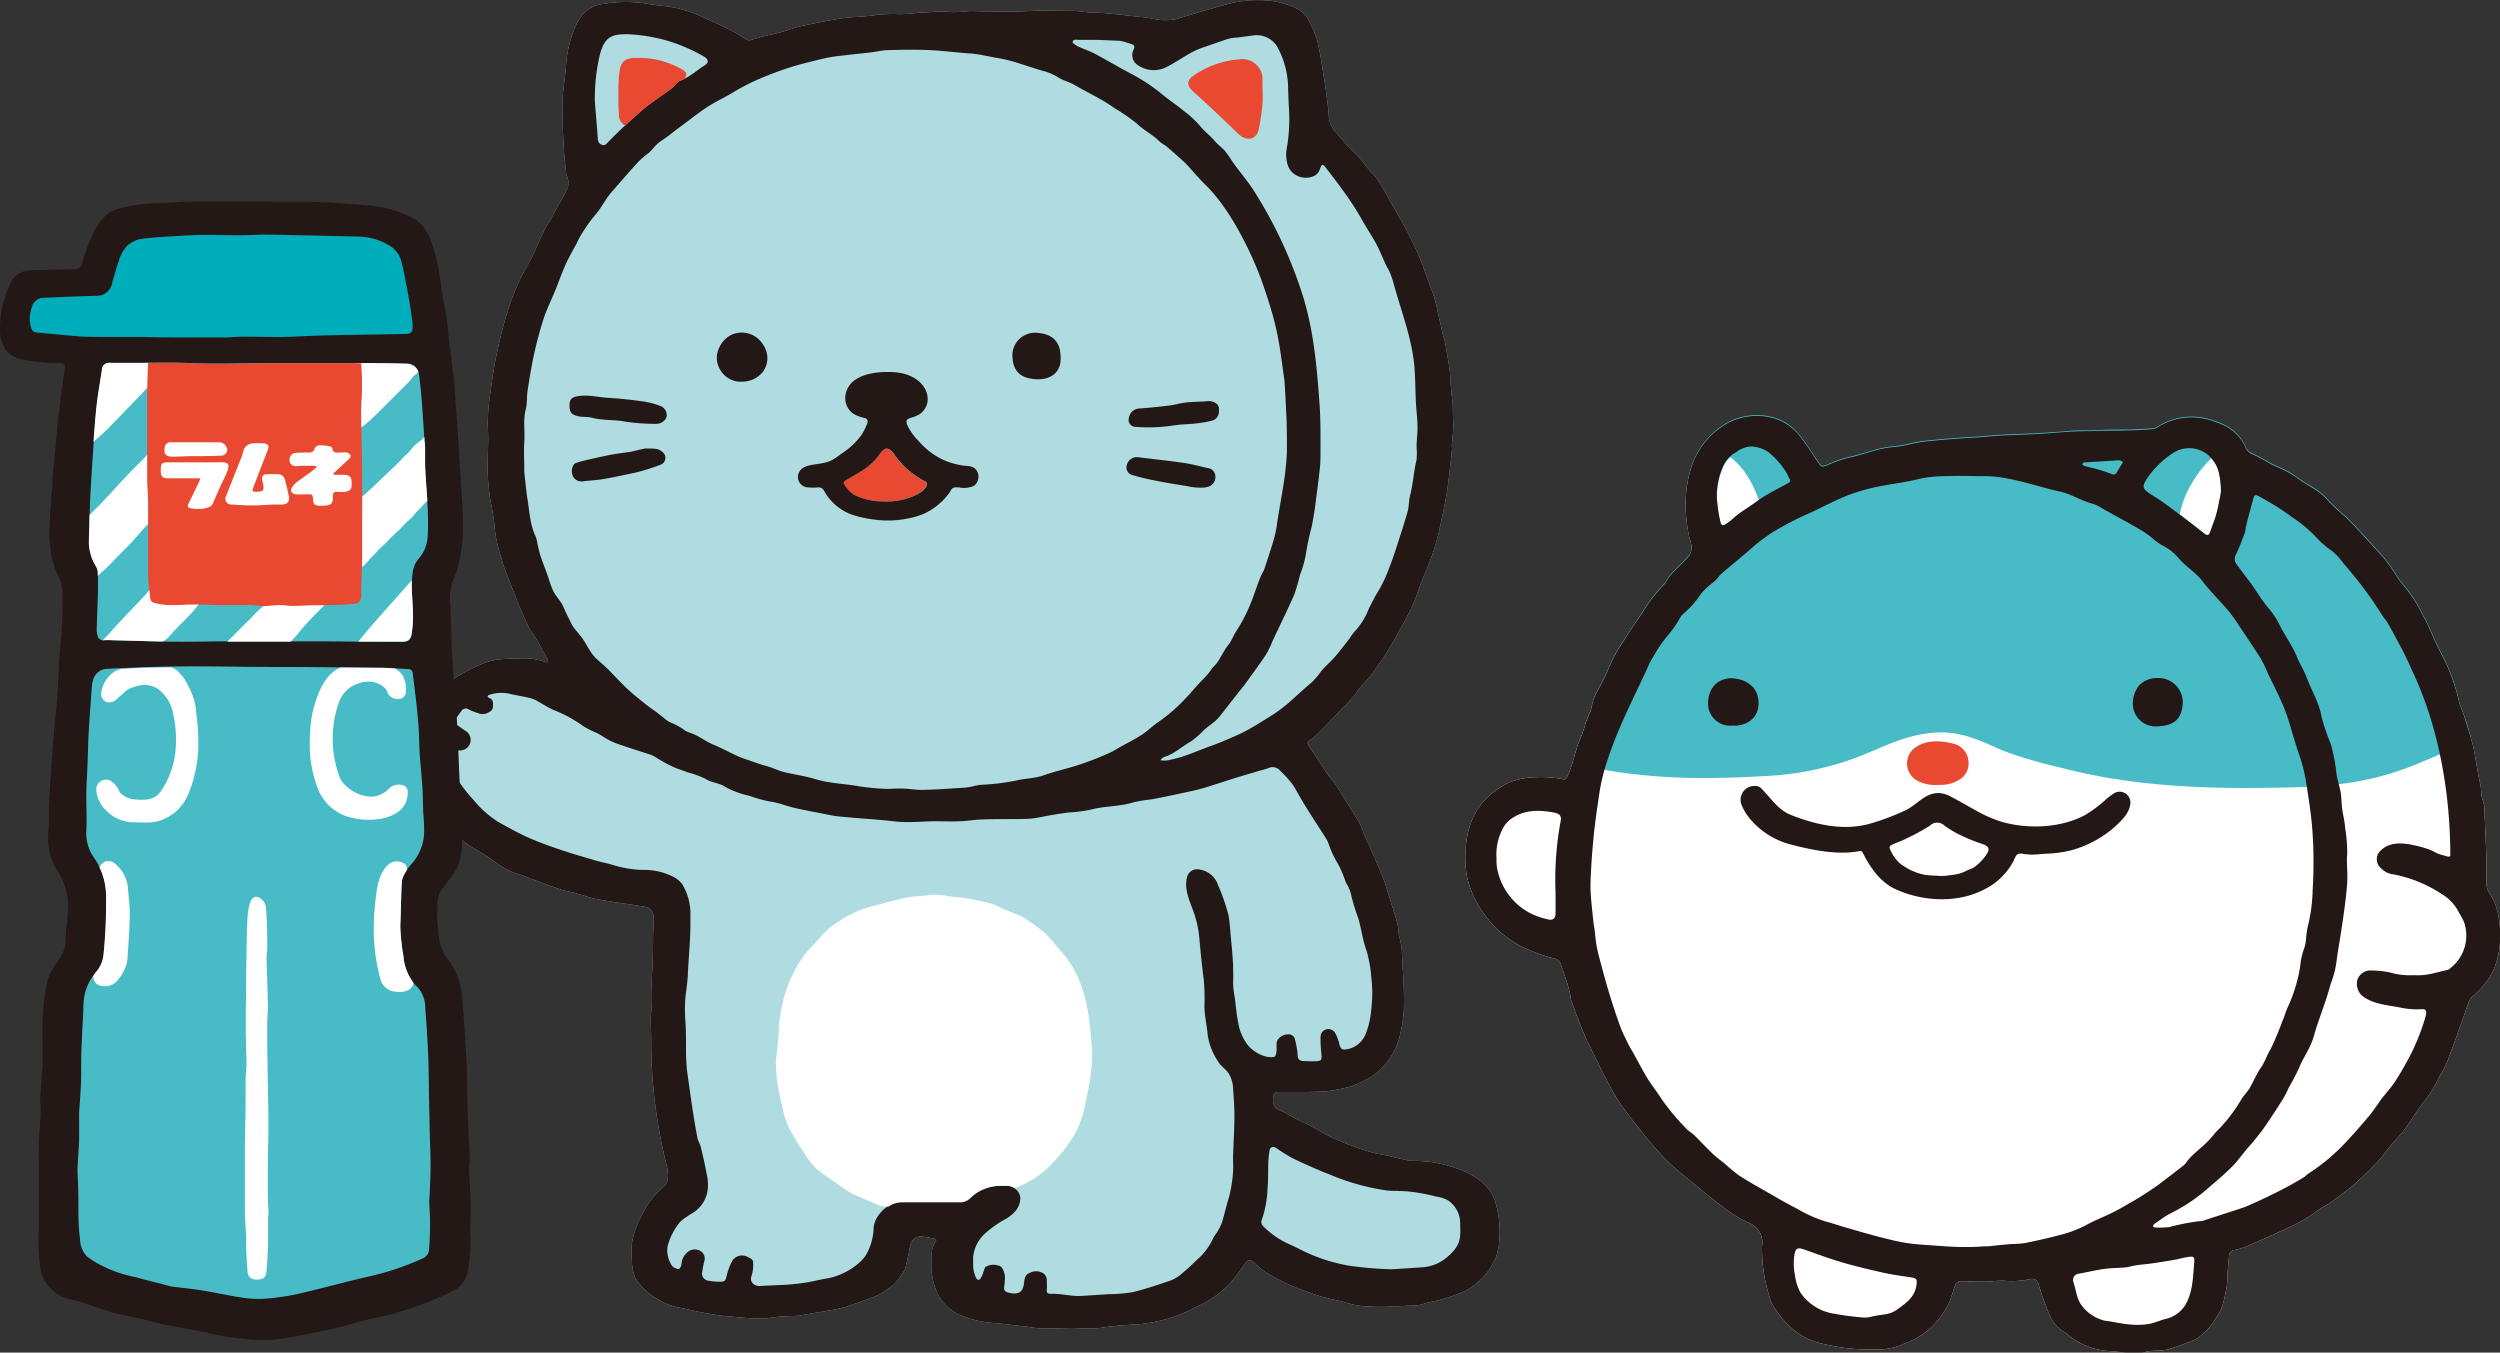
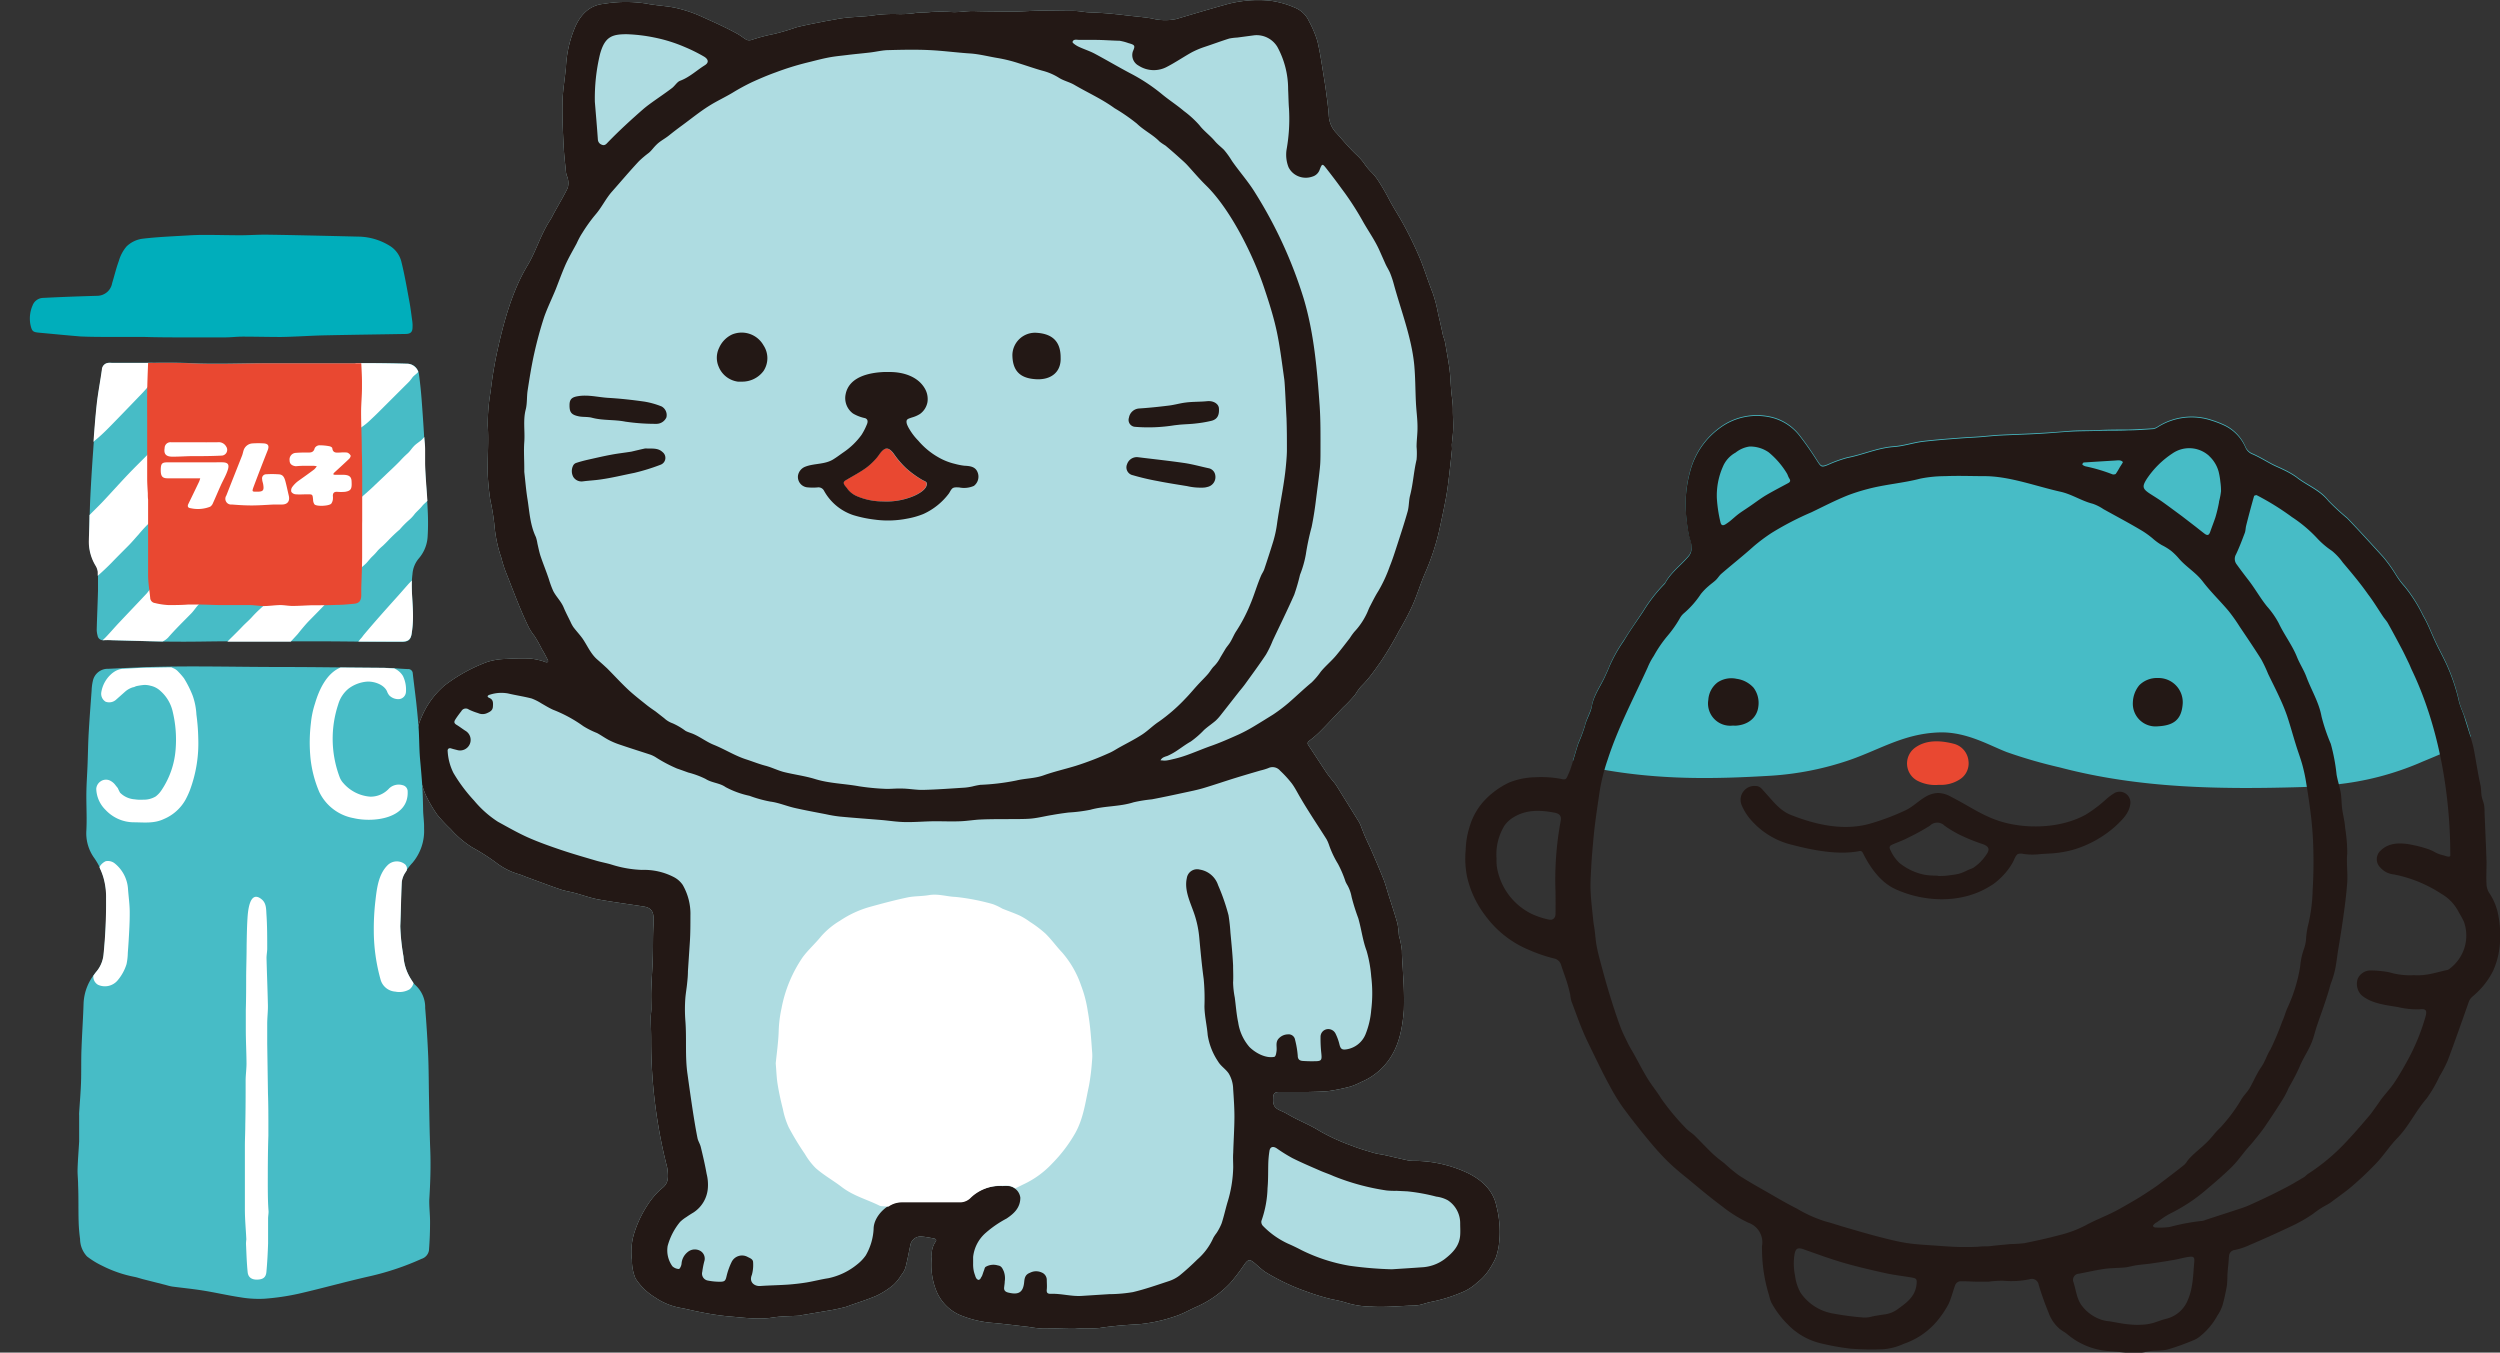
<svg xmlns="http://www.w3.org/2000/svg" width="431.11" height="233.25">
  <rect width="100%" height="100%" fill="#333333" stroke="none" />
  <defs>
    <style>.b25ad436-c6f7-4cae-bf61-bae982e9079a{fill:#fff}.edf286dc-98ae-419d-95a7-b644a2ed545a{fill:#47bcc6}.b842e36f-f0e6-4fb6-81ff-8eddb6efb311{fill:#231815}.f42f278b-4f9a-4eef-92ff-9b43f6356a12{fill:#e94831}</style>
  </defs>
  <g id="fe12143d-177c-4990-8872-3d77baa17df6" data-name="レイヤー 2">
    <g id="a83b9155-0383-4624-bba4-74039935c5f3" data-name="TOP">
-       <path class="b25ad436-c6f7-4cae-bf61-bae982e9079a" d="M303.85 215.64a7.31 7.31 0 010-.79 3.57 3.57 0 00-2.36-4 23.11 23.11 0 01-4.45-2.77c-2.07-1.54-4.05-3.19-6-4.82-1.25-1-2.52-2.05-3.66-3.19s-2.33-2.51-3.42-3.84c-1.41-1.72-2.8-3.48-4.11-5.28a32.7 32.7 0 01-2.2-3.58c-1.34-2.44-2.54-5-3.75-7.47s-2-4.83-2.93-7.27a8.21 8.21 0 01-.2-1.14c-.17-.71-.34-1.42-.56-2.12-.32-1-.69-1.95-1-2.94a1.59 1.59 0 00-1.28-1.16 27.11 27.11 0 01-4.26-1.46 17.72 17.72 0 01-7.52-5.9 17.36 17.36 0 01-3.15-6.65 16.19 16.19 0 01-.25-4.72 14.24 14.24 0 01.62-3.79 11.48 11.48 0 012.22-4.27 13.93 13.93 0 014.71-3.56 12.79 12.79 0 014.5-.89 18.67 18.67 0 014.48.3 1.38 1.38 0 00.53.06c.31-.05.42-.39.54-.65a11 11 0 00.45-1.07c.23-.64.41-1.29.61-1.94.26-.85.5-1.72.79-2.56a28.47 28.47 0 001.12-3c.26-1.18 1-2.22 1.18-3.37.35-1.92 1.51-3.42 2.28-5.12.26-.59.54-1.16.77-1.76a25.83 25.83 0 012.48-4.41c1-1.7 2.2-3.34 3.3-5a27 27 0 013.65-4.72c.05-.06.12-.1.15-.16 1-1.9 2.8-3.14 4.14-4.76a2.43 2.43 0 00.44-1.59c-.06-.77-.42-1.52-.54-2.29a34 34 0 01-.47-3.87 21.32 21.32 0 01.74-6.75 13.5 13.5 0 015.21-7.59 10.68 10.68 0 018.18-1.89 8.77 8.77 0 015.5 3.29 53.2 53.2 0 013.09 4.44c.62.93.7 1 1.73.6a22.4 22.4 0 013.43-1.24c2.69-.52 5.21-1.69 8-1.89 1.7-.12 3.34-.69 5-.9 2.11-.25 4.23-.41 6.35-.57 1.1-.09 2.21-.13 3.32-.21s2.49-.24 3.74-.3c2.29-.12 4.58-.17 6.87-.31 1.67-.09 3.38-.26 5.06-.36s3.33-.08 5-.14 3.39 0 5.09-.09c1.43 0 2.87-.12 4.3-.21a2 2 0 00.79-.33 10.88 10.88 0 019.21-1.15 17.38 17.38 0 012.39.93 7.41 7.41 0 013.53 3.77 2.2 2.2 0 001.21 1.13c1.18.51 2.28 1.2 3.42 1.8.6.31 1.23.55 1.83.86a14.41 14.41 0 012.3 1.31c1.79 1.43 4 2.18 5.52 4.09a41.83 41.83 0 003.25 3c2.11 2.19 4.15 4.45 6.2 6.7a25 25 0 012.22 3.1 13.48 13.48 0 001.5 2 25.48 25.48 0 013.16 5c.88 1.48 1.47 3.14 2.22 4.71s1.51 2.89 2.13 4.38a32 32 0 011.8 5.51c.22 1 .71 1.93 1 2.91s.66 2.13 1 3.2c.21.75.45 1.5.6 2.27.4 2.08.7 4.18 1.16 6.24.15.69.07 1.4.24 2.09.11.44.29.86.38 1.31a9.8 9.8 0 01.08 1.43c.12 2.81.25 5.61.34 8.42 0 1.29-.08 2.58 0 3.87a3 3 0 00.43 1.38 10.07 10.07 0 011.54 3.61 18.08 18.08 0 01.24 6.09 13.4 13.4 0 01-1.13 3.89 13.71 13.71 0 01-3.47 4.3 2.27 2.27 0 00-.69 1c-1.18 3.34-2.35 6.69-3.59 10a20.64 20.64 0 01-1.45 2.8 21.67 21.67 0 01-2.27 3.88c-1.82 2.1-3 4.68-4.93 6.69-1.32 1.34-2.37 3-3.65 4.35a54.86 54.86 0 01-4 3.82c-1.13 1-2.37 1.85-3.57 2.75a7.32 7.32 0 01-1.27.8 16 16 0 00-2.12 1.42 25.71 25.71 0 01-3.83 2.17c-2.49 1.19-5 2.3-7.56 3.4a11.38 11.38 0 01-2.15.66 1.08 1.08 0 00-.93 1 8.09 8.09 0 00-.07.86c-.08.83-.16 1.65-.22 2.47a17.21 17.21 0 01-.08 1.77c-.2 1.13-.43 2.26-.74 3.36a6.84 6.84 0 01-.89 1.82 11.74 11.74 0 01-3.25 3.79 4 4 0 01-.75.43 42.67 42.67 0 01-4.55 1.64c-1.21.31-2.54.11-3.76.41-2.08.51-4.13 0-6.16-.11a12.34 12.34 0 01-7.4-2.9c-.43-.37-1-.64-1.41-1a6.55 6.55 0 01-1.84-2.73 50.71 50.71 0 01-1.72-4.85 1.18 1.18 0 00-1.56-.92 15.35 15.35 0 01-4.49.26 16 16 0 00-2.57.16h-1.83c-1 0-2.07-.1-3.11-.07a1.06 1.06 0 00-.79.57c-.45 1.13-.69 2.36-1.23 3.44a17.39 17.39 0 01-2 2.93 13 13 0 01-5.69 3.85 10.57 10.57 0 01-3.38.92 46.11 46.11 0 01-5.76-.09 41 41 0 01-4.89-.86 11.71 11.71 0 01-6-3.36 16.07 16.07 0 01-2.77-3.69 5.52 5.52 0 01-.39-1.21 27 27 0 01-1.24-7.81z" />
      <path class="edf286dc-98ae-419d-95a7-b644a2ed545a" d="M426 126.78c-.32-1.07-.62-2.14-1-3.2s-.81-1.92-1-2.91a32 32 0 00-1.8-5.51c-.62-1.49-1.43-2.91-2.13-4.38s-1.34-3.23-2.22-4.71a25.48 25.48 0 00-3.16-5 13.48 13.48 0 01-1.5-2 25 25 0 00-2.22-3.1c-2.05-2.25-4.09-4.51-6.2-6.7a41.83 41.83 0 01-3.25-3c-1.48-1.91-3.73-2.66-5.52-4.09a14.41 14.41 0 00-2.3-1.31c-.6-.31-1.23-.55-1.83-.86-1.14-.6-2.24-1.29-3.42-1.8a2.2 2.2 0 01-1.21-1.13 7.41 7.41 0 00-3.53-3.77 17.38 17.38 0 00-2.39-.93 10.88 10.88 0 00-9.21 1.15 2 2 0 01-.79.33c-1.43.09-2.87.17-4.3.21-1.7 0-3.4 0-5.09.09s-3.34 0-5 .14-3.39.27-5.06.36c-2.29.14-4.58.19-6.87.31-1.25.06-2.49.21-3.74.3s-2.22.12-3.32.21c-2.12.16-4.24.32-6.35.57-1.7.21-3.34.78-5 .9-2.77.2-5.29 1.37-8 1.89a22.4 22.4 0 00-3.43 1.24c-1 .39-1.11.33-1.73-.6a53.2 53.2 0 00-3.09-4.44 8.77 8.77 0 00-5.5-3.29 10.68 10.68 0 00-8.18 1.89 13.5 13.5 0 00-5.21 7.59 21.32 21.32 0 00-.74 6.75 34 34 0 00.47 3.87c.12.77.48 1.52.54 2.29a2.43 2.43 0 01-.44 1.59c-1.34 1.62-3.12 2.86-4.14 4.76 0 .06-.1.1-.15.16a27 27 0 00-3.65 4.72c-1.1 1.67-2.25 3.31-3.3 5a25.83 25.83 0 00-2.48 4.41c-.23.6-.51 1.17-.77 1.76-.77 1.7-1.93 3.2-2.28 5.12-.21 1.15-.92 2.19-1.18 3.37a28.47 28.47 0 01-1.12 3c-.29.84-.53 1.71-.79 2.56-.07.21-.13.42-.19.63a37.66 37.66 0 004.27 1.33c10.68 2 20.24 1.8 30 1.21a51.86 51.86 0 0012.4-2.35c5.87-1.84 10.13-4.94 16.63-5.11 4.63-.11 8.58 2.27 11.54 3.4a83.88 83.88 0 009.14 2.64c13.68 3.61 27.53 3.8 41.6 3.39 1.94-.06 3.9-.18 5.82-.43a49.89 49.89 0 0014.85-3.84c.89-.41 8.91-3.48 8.56-4.66-.04.09-.04.04-.04-.02z" />
-       <path class="b25ad436-c6f7-4cae-bf61-bae982e9079a" d="M298.39 78.85a4.81 4.81 0 00-1.23 1.72 12.34 12.34 0 00-1.08 5.36 24.12 24.12 0 00.62 4.13c.13.64.49.63.94.33.24-.16.48-.32.7-.5.52-.42 1-.88 1.54-1.28s1.24-.84 1.85-1.26 1.06-.75 1.59-1.11c-1.02-2.81-2.55-5.65-4.93-7.39zm84.51 4.25a12.75 12.75 0 00-.29-1.73 5.54 5.54 0 00-1.3-2.36 2 2 0 01-.27.32 18.81 18.81 0 00-3.19 4.23 15.56 15.56 0 00-1.93 5 1.06 1.06 0 01-.06.19l.41.3 2 1.54c.64.49 1.25 1 1.91 1.49.49.35.74.24.94-.32.29-.84.62-1.66.9-2.5a24.85 24.85 0 00.62-2.58c0-.21.09-.42.13-.64a11.47 11.47 0 00.19-1.29.86.86 0 000-.16 10.25 10.25 0 00-.06-1.49z" />
      <path class="b842e36f-f0e6-4fb6-81ff-8eddb6efb311" d="M303.85 215.64a7.31 7.31 0 010-.79 3.57 3.57 0 00-2.36-4 23.11 23.11 0 01-4.45-2.77c-2.07-1.54-4.05-3.19-6-4.82-1.25-1-2.52-2.05-3.66-3.19s-2.33-2.51-3.42-3.84c-1.41-1.72-2.8-3.48-4.11-5.28a32.7 32.7 0 01-2.2-3.58c-1.34-2.44-2.54-5-3.75-7.47s-2-4.83-2.93-7.27a8.21 8.21 0 01-.2-1.14c-.17-.71-.34-1.42-.56-2.12-.32-1-.69-1.95-1-2.94a1.59 1.59 0 00-1.28-1.16 27.11 27.11 0 01-4.26-1.46 17.72 17.72 0 01-7.52-5.9 17.36 17.36 0 01-3.15-6.65 16.19 16.19 0 01-.25-4.72 14.24 14.24 0 01.62-3.79 11.48 11.48 0 012.22-4.27 13.93 13.93 0 014.71-3.56 12.79 12.79 0 014.5-.89 18.67 18.67 0 014.48.3 1.38 1.38 0 00.53.06c.31-.05.42-.39.54-.65a11 11 0 00.45-1.07c.23-.64.41-1.29.61-1.94.26-.85.5-1.72.79-2.56a28.47 28.47 0 001.12-3c.26-1.18 1-2.22 1.18-3.37.35-1.92 1.51-3.42 2.28-5.12.26-.59.54-1.16.77-1.76a25.83 25.83 0 012.48-4.41c1-1.7 2.2-3.34 3.3-5a27 27 0 013.65-4.72c.05-.06.12-.1.15-.16 1-1.9 2.8-3.14 4.14-4.76a2.43 2.43 0 00.44-1.59c-.06-.77-.42-1.52-.54-2.29a34 34 0 01-.47-3.87 21.32 21.32 0 01.74-6.75 13.5 13.5 0 015.21-7.59 10.68 10.68 0 018.18-1.89 8.77 8.77 0 015.5 3.29 53.2 53.2 0 013.09 4.44c.62.93.7 1 1.73.6a22.4 22.4 0 013.43-1.24c2.69-.52 5.21-1.69 8-1.89 1.7-.12 3.34-.69 5-.9 2.11-.25 4.23-.41 6.35-.57 1.1-.09 2.21-.13 3.32-.21s2.49-.24 3.74-.3c2.29-.12 4.58-.17 6.87-.31 1.67-.09 3.38-.26 5.06-.36s3.33-.08 5-.14 3.39 0 5.09-.09c1.43 0 2.87-.12 4.3-.21a2 2 0 00.79-.33 10.88 10.88 0 019.21-1.15 17.38 17.38 0 012.39.93 7.41 7.41 0 013.53 3.77 2.2 2.2 0 001.21 1.13c1.18.51 2.28 1.2 3.42 1.8.6.31 1.23.55 1.83.86a14.41 14.41 0 012.3 1.31c1.79 1.43 4 2.18 5.52 4.09a41.83 41.83 0 003.25 3c2.11 2.19 4.15 4.45 6.2 6.7a25 25 0 012.22 3.1 13.48 13.48 0 001.5 2 25.48 25.48 0 013.16 5c.88 1.48 1.47 3.14 2.22 4.71s1.51 2.89 2.13 4.38a32 32 0 011.8 5.51c.22 1 .71 1.93 1 2.91s.66 2.13 1 3.2c.21.75.45 1.5.6 2.27.4 2.08.7 4.18 1.16 6.24.15.69.07 1.4.24 2.09.11.44.29.86.38 1.31a9.8 9.8 0 01.08 1.43c.12 2.81.25 5.61.34 8.42 0 1.29-.08 2.58 0 3.87a3 3 0 00.43 1.38 10.07 10.07 0 011.54 3.61 18.08 18.08 0 01.24 6.09 13.4 13.4 0 01-1.13 3.89 13.71 13.71 0 01-3.47 4.3 2.27 2.27 0 00-.69 1c-1.18 3.34-2.35 6.69-3.59 10a20.64 20.64 0 01-1.45 2.8 21.67 21.67 0 01-2.27 3.88c-1.82 2.1-3 4.68-4.93 6.69-1.32 1.34-2.37 3-3.65 4.35a54.86 54.86 0 01-4 3.82c-1.13 1-2.37 1.85-3.57 2.75a7.32 7.32 0 01-1.27.8 16 16 0 00-2.12 1.42 25.71 25.71 0 01-3.83 2.17c-2.49 1.19-5 2.3-7.56 3.4a11.38 11.38 0 01-2.15.66 1.08 1.08 0 00-.93 1 8.09 8.09 0 00-.07.86c-.08.83-.16 1.65-.22 2.47a17.21 17.21 0 01-.08 1.77c-.2 1.13-.43 2.26-.74 3.36a6.84 6.84 0 01-.89 1.82 11.74 11.74 0 01-3.25 3.79 4 4 0 01-.75.43 42.67 42.67 0 01-4.55 1.64c-1.21.31-2.54.11-3.76.41-2.08.51-4.13 0-6.16-.11a12.34 12.34 0 01-7.4-2.9c-.43-.37-1-.64-1.41-1a6.55 6.55 0 01-1.84-2.73 50.71 50.71 0 01-1.72-4.85 1.18 1.18 0 00-1.56-.92 15.35 15.35 0 01-4.49.26 16 16 0 00-2.57.16h-1.83c-1 0-2.07-.1-3.11-.07a1.06 1.06 0 00-.79.57c-.45 1.13-.69 2.36-1.23 3.44a17.39 17.39 0 01-2 2.93 13 13 0 01-5.69 3.85 10.57 10.57 0 01-3.38.92 46.11 46.11 0 01-5.76-.09 41 41 0 01-4.89-.86 11.71 11.71 0 01-6-3.36 16.07 16.07 0 01-2.77-3.69 5.52 5.52 0 01-.39-1.21 27 27 0 01-1.24-7.81zm38-.71c.6 0 1.21 0 1.81-.1l.65-.07 2.4-.23a23.57 23.57 0 002.38-.15c2-.41 4-.84 6-1.38a19.9 19.9 0 004.49-1.66c1.59-.88 3.31-1.53 4.93-2.35 1.25-.63 2.45-1.36 3.67-2.06.65-.38 1.28-.78 1.91-1.19s1.06-.7 1.59-1.06l.69-.5c1.42-1.09 2.86-2.16 4.25-3.28a3 3 0 00.57-.7 5.49 5.49 0 01.64-.72c.84-.86 1.8-1.59 2.66-2.43.5-.49.95-1 1.41-1.57s1-1 1.44-1.54a27.87 27.87 0 003.09-4.22c.38-.71 1-1.27 1.46-2 .7-1.18 1.21-2.49 2-3.63s1-2.15 1.67-3.18a50.89 50.89 0 002-4.77c.37-.77.56-1.63.93-2.41a27 27 0 002.17-7.13 11.44 11.44 0 01.56-2.72 7 7 0 00.47-2.35 15.36 15.36 0 01.41-2.33 28.93 28.93 0 00.69-5.25 1.48 1.48 0 010-.21 83.08 83.08 0 00.09-8.5c-.07-1.44-.17-2.88-.34-4.31-.23-2-.52-3.91-.84-5.86a28.64 28.64 0 00-.67-3.16c-.33-1.2-.78-2.36-1.14-3.55-.5-1.6-.94-3.23-1.47-4.83a31.09 31.09 0 00-1.24-3.06c-.65-1.44-1.38-2.85-2.06-4.27a24.05 24.05 0 00-1.19-2.51c-1.19-1.9-2.45-3.75-3.7-5.61a29.41 29.41 0 00-1.94-2.74c-1.45-1.72-3.09-3.29-4.45-5.08-1.17-1.53-2.83-2.48-4.08-3.92a10.77 10.77 0 00-1.35-1.34 10.27 10.27 0 00-1.62-1 9.79 9.79 0 01-1.61-1.18 15.8 15.8 0 00-1.63-1.19c-2.23-1.35-4.54-2.56-6.82-3.83a7.92 7.92 0 00-1.81-.92c-1.94-.48-3.62-1.64-5.58-2.08-4.17-.93-8.75-2.66-13-2.69-2.3 0-4.61-.1-6.9 0a22 22 0 00-4.27.42c-3 .79-6.18 1-9.22 1.83a32.44 32.44 0 00-3.34 1.07c-2.12.85-4.18 1.92-6.24 2.91a51.75 51.75 0 00-6.82 3.53 29.83 29.83 0 00-3.16 2.36c-1.8 1.62-3.71 3.12-5.55 4.71-.38.33-.62.78-1 1.13s-.81.64-1.21 1a9.71 9.71 0 00-1.34 1.38 15.82 15.82 0 01-3 3.38 3.14 3.14 0 00-.65.86 19.89 19.89 0 01-2.12 3 21.66 21.66 0 00-2.34 3.43 11.24 11.24 0 00-1.06 2c-2.41 5.29-5.11 10.37-6.9 15.91a32.89 32.89 0 00-1.39 5.57c-.4 2.74-.83 5.48-1.07 8.24-.14 1.55-.28 3.09-.36 4.64s-.17 2.82-.11 4.22c.08 1.72.3 3.44.47 5.16.05.5.16 1 .22 1.49.13 1 .19 2 .39 3 .25 1.23.59 2.45.92 3.67.42 1.56.85 3.11 1.33 4.65.55 1.79 1.13 3.58 1.78 5.34.39 1.06.92 2.07 1.41 3.08.27.55.6 1.06.9 1.59.8 1.44 1.55 2.92 2.41 4.32.72 1.18 1.62 2.25 2.34 3.43a40.94 40.94 0 004.14 5c.47.56 1.16.93 1.69 1.45 1 1 2 2.07 3.05 3.07.61.59 1.31 1.1 2 1.64a28.49 28.49 0 002.56 2.12c1.55 1 3.17 1.91 4.78 2.83s3.42 2 5.17 2.87a23.07 23.07 0 004.91 2.21c1.21.31 2.39.73 3.6 1.07 1.82.53 3.64 1.07 5.48 1.55 1.62.41 3.24.84 4.89 1.1s3.39.34 5.09.46c1.52.11 3 .23 4.57.24h1.35L341 215zm74.39-46.77c2.21.17 4-.53 5.82-.9a1.21 1.21 0 00.45-.28 7.12 7.12 0 002.39-8 16.49 16.49 0 00-.89-1.65 7.59 7.59 0 00-3-3.19 23 23 0 00-8.2-3.35 3.53 3.53 0 01-2.31-1.16 2 2 0 01.08-3c1.47-1.43 3.66-1.33 5.56-.9a20.53 20.53 0 012.69.73 8.17 8.17 0 011.23.59 5.64 5.64 0 001.33.45c.28.08 1.16.46 1.15 0 0-10.72-2-22.3-6.65-32-.18-.39-.33-.79-.52-1.18-.4-.82-.79-1.66-1.22-2.47-.77-1.46-1.55-2.91-2.36-4.36-.22-.4-.55-.74-.81-1.12-.87-1.29-1.67-2.64-2.62-3.88-1.36-1.94-2.86-3.72-4.36-5.49a10.39 10.39 0 00-1.86-2 14.42 14.42 0 01-2.59-2.21 23.38 23.38 0 00-4.31-3.62 45.11 45.11 0 00-6.11-3.79c-.1 0-.41.07-.43.17q-.7 2.45-1.36 5.08c-.11.42-.09.87-.24 1.27-.47 1.24-.94 2.49-1.51 3.69a1.54 1.54 0 00.1 1.72c.65.9 1.32 1.79 2 2.67 1.16 1.48 2.06 3.13 3.25 4.6a14.84 14.84 0 012 2.86c.94 2 2.34 3.81 3.16 5.85.47 1.18 1.17 2.22 1.61 3.39.85 2.31 2.19 4.42 2.63 6.9a32 32 0 001.59 4.69 32.7 32.7 0 011 5.31c.16.92.46 1.87.66 2.81s.17 2 .29 3c.15 1.15.46 2.26.53 3.41a27.64 27.64 0 01.36 4.38c-.17 1.61.1 3.27 0 4.89-.15 2.23-.45 4.45-.77 6.66-.24 1.7-.52 3.4-.8 5.09-.16 1-.27 2-.45 3a16.35 16.35 0 01-.8 2.75c-.11.33-.2.66-.29 1-.62 2.15-1.42 4.26-2.14 6.39-.34 1-.55 2.09-1 3.07-.59 1.38-1.47 2.64-2 4a39.29 39.29 0 01-1.84 3.53 15.57 15.57 0 01-1.07 2.07q-1.52 2.42-3.13 4.77c-.59.86-1.27 1.65-1.92 2.47-.43.52-.89 1-1.32 1.53-.81 1-1.54 2-2.43 2.88-1.31 1.29-2.71 2.49-4.11 3.67a29.58 29.58 0 01-6.34 4.26 11.74 11.74 0 00-1.63 1l-.78.55a1.8 1.8 0 00-.67.58c-.08.15.24.33.37.33a12.91 12.91 0 002.49-.08 35.42 35.42 0 015.69-1.06 2 2 0 00.51-.17l4.5-1.46c1-.34 2.05-.63 3-1.06 2-.89 4-1.84 5.91-2.83 1.2-.6 2.37-1.31 3.54-2 .27-.16.47-.43.74-.6a34.72 34.72 0 006.47-5.41c1.4-1.48 2.72-3 4.06-4.59.46-.53.84-1.13 1.26-1.7s.61-.9.94-1.32c.7-.9 1.48-1.74 2.11-2.67.78-1.16 1.48-2.37 2.15-3.59a36.43 36.43 0 003.23-7.77c.3-1.08.16-1.44-1-1.31a14.1 14.1 0 01-3.71-.38c-2.13-.36-4.59-.6-6.31-2.05a2.8 2.8 0 01-.67-2.8 2.41 2.41 0 012.33-1.47 17.72 17.72 0 013.11.31 12.25 12.25 0 004.26.5zm-46 60.2a7.62 7.62 0 001.17-.26c.71-.22 1.41-.51 2.13-.68a5.39 5.39 0 003.76-3.3c.89-2.07.89-4.34 1.09-6.55.07-.74-.12-.94-.86-.84-.89.11-1.75.38-2.63.53-1.33.23-2.67.44-4 .63-.82.12-1.64.17-2.45.29s-1.33.31-2 .38c-1.18.11-2.37.09-3.53.25-1.48.21-2.95.56-4.42.83a1.08 1.08 0 00-1 1.3c.46 1.29.54 2.69 1.29 3.92a7 7 0 003.71 2.76 5.64 5.64 0 001.25.23c1.12.18 2.23.43 3.35.53a13.48 13.48 0 003.15-.02zm-102-74.54a55.53 55.53 0 01.87-12.15c.2-.9-.11-1.34-1-1.52-2.41-.47-4.81-.57-7 .72a5.26 5.26 0 00-1.66 1.48 9.53 9.53 0 00-1.38 5.71 7.93 7.93 0 00.09 1.62 11 11 0 005.91 7.89 13.54 13.54 0 003 1c.76.17 1.16-.29 1.17-1 .02-1.25.01-2.5 0-3.75zm53.67 73.37a4 4 0 00.68-.11c.84-.2 1.69-.32 2.55-.44a4.82 4.82 0 002.1-.88c1.49-1.08 3-2.13 3.25-4.21.1-.91.05-1.11-.83-1.25-1.49-.25-3-.42-4.47-.74-2.48-.55-5-1.13-7.39-1.83s-4.56-1.51-6.82-2.31c-1-.33-1.33-.12-1.52.85a10.16 10.16 0 00.09 3.73 8 8 0 00.95 2.93 8.54 8.54 0 005.54 3.57 50.13 50.13 0 005.19.69 3.56 3.56 0 00.68 0zM383 84.72a.86.86 0 000-.16 10.25 10.25 0 00-.11-1.46 12.75 12.75 0 00-.29-1.73 5.69 5.69 0 00-1.56-2.65l-.1-.11a5.09 5.09 0 00-6.27-.45 15.73 15.73 0 00-4.49 4.45c-.81 1.31-.74 1.68.63 2.57.67.43 1.34.84 2 1.3 1.17.83 2.31 1.69 3.47 2.54l2 1.54c.64.49 1.26 1 1.91 1.49.49.35.74.24.94-.32.29-.84.62-1.66.9-2.5a24.85 24.85 0 00.62-2.58c0-.21.09-.42.13-.64a11.47 11.47 0 00.22-1.29zm-86.94 1.19a24.12 24.12 0 00.62 4.13c.13.64.49.63.94.33.24-.16.48-.32.7-.5.52-.42 1-.88 1.54-1.28s1.24-.84 1.85-1.26c.93-.63 1.82-1.32 2.78-1.9 1.27-.75 2.58-1.42 3.87-2.12.36-.19.44-.43.21-.78s-.28-.65-.41-.86A14.22 14.22 0 00305 78a5.59 5.59 0 00-3.3-1 5 5 0 00-2.41 1.05 4.93 4.93 0 00-2.19 2.43 12.34 12.34 0 00-1.04 5.43zm70-6.22a.21.21 0 00-.06-.1c-.36-.31-.89-.19-1.32-.17l-1.36.08-2.73.17-1.23.08c-.1 0-.21.15-.26.26s.08.19.16.24a1.25 1.25 0 00.39.17 29.54 29.54 0 014.62 1.37c.16.07.5 0 .57-.06.22-.31.42-.64.62-1s.4-.61.57-.93a.19.19 0 00.05-.11z" />
      <path class="b842e36f-f0e6-4fb6-81ff-8eddb6efb311" d="M298.83 125.12a3.83 3.83 0 01-4.24-4.44 4.11 4.11 0 011.59-3 4.27 4.27 0 013.3-.62 4.8 4.8 0 012.91 1.53 4.39 4.39 0 01.82 3.29c-.23 1.89-1.78 3.15-3.95 3.26zm73.3-8.2a4.18 4.18 0 014.27 4.33c-.17 3-1.72 3.86-4.29 4a3.92 3.92 0 01-4.31-4.15 4.88 4.88 0 011.11-2.94 4.31 4.31 0 013.22-1.24z" />
      <path class="f42f278b-4f9a-4eef-92ff-9b43f6356a12" d="M334.37 135.34a6.76 6.76 0 01-3.75-.72 3.37 3.37 0 01-.49-5.6c2-1.53 4.58-1.34 6.87-.74a3.39 3.39 0 012.45 2.92 3.26 3.26 0 01-1.51 3.21 6 6 0 01-3.57.93z" />
      <path class="b842e36f-f0e6-4fb6-81ff-8eddb6efb311" d="M353.17 147.2l-1.19.07a11.39 11.39 0 01-3 0 1.68 1.68 0 00-1 0c-.41.23-.62.93-.83 1.33a11.21 11.21 0 01-.94 1.45 12.47 12.47 0 01-2.43 2.38c-.17.13-.36.22-.54.34-4.83 3.07-11.32 2.88-16.4.55-2.56-1.17-4.35-3.73-5.57-6.18-.17-.32-.31-.43-.65-.37-3.67.71-8-.15-11.61-1.09a13.57 13.57 0 01-7-4.21 9.23 9.23 0 01-1.68-2.65 2.39 2.39 0 012.43-3.28c.77 0 1.13.6 1.56 1.06 1.46 1.57 2.61 3.24 4.68 4 4.21 1.64 8.85 2.68 13.32 1.48a41.25 41.25 0 006.23-2.33c2-.92 3.35-3 5.74-3a4.79 4.79 0 012.23.69c3.37 1.71 5.78 3.59 9.48 4.49 4.36 1.06 9.71.74 13.68-1.45A23.53 23.53 0 00363 138a9.59 9.59 0 011.71-1.29 1.86 1.86 0 012.64 2c-.22 1.58-1.45 2.73-2.54 3.76a19.08 19.08 0 01-7.29 4.06 18.88 18.88 0 01-4.35.67zm-19 3.85a11 11 0 002.15-.13 14.17 14.17 0 001.43-.23 7.36 7.36 0 001.37-.54c.41-.22.85-.31 1.25-.56a8.11 8.11 0 002.16-2.21c.68-.93.44-1.45-.66-1.83a31 31 0 01-4.14-1.7 20.2 20.2 0 01-2.4-1.46 1.77 1.77 0 00-2.53 0 37.34 37.34 0 01-3.85 2.11c-.82.44-1.71.74-2.56 1.11-.5.21-.7.42-.39 1a7.17 7.17 0 001.51 2.17 10.07 10.07 0 004.43 2.08 14.3 14.3 0 002.17.14z" />
-       <path d="M172.88 204.53a7.78 7.78 0 011.07 0 2.31 2.31 0 012 2c0 1.73-1.08 2.74-2.39 3.61a18.59 18.59 0 00-3.58 2.46 6.41 6.41 0 00-2.17 4.16v1.15a5.7 5.7 0 00.13 1.36 6.12 6.12 0 00.22.69 1.53 1.53 0 00.25.55l.17.14a.24.24 0 00.2.05.43.43 0 00.21-.11.38.38 0 00.12-.16c.06-.14.16-.26.23-.4s.21-.62.33-.92.12-.51.29-.64a2.64 2.64 0 012.13-.25c.59.08.76.47 1 1a3.44 3.44 0 01.17 1.76c0 .32-.06.64-.1 1-.07.53.19.78.68.91 1.81.45 2.62 0 2.78-1.87.07-.76.25-1.26 1-1.54a2.28 2.28 0 012-.05 1.38 1.38 0 01.89 1.23c0 .57.06 1.14 0 1.71s.14.76.73.74c1.79-.06 3.54.48 5.31.36l4.69-.3a25.42 25.42 0 004.11-.35c2.12-.5 4.18-1.23 6.25-1.91a6.25 6.25 0 001.79-.94c1.07-.87 2.1-1.81 3.08-2.78a10.69 10.69 0 002.77-3.75 6.61 6.61 0 01.54-.8 9.54 9.54 0 00.88-1.67c.39-1.18.65-2.4 1-3.6a21.83 21.83 0 001-6.1c0-.82-.06-1.64 0-2.46.06-2.07.2-4.13.21-6.2 0-1.6-.11-3.21-.22-4.82a5.41 5.41 0 00-.77-2.68c-.53-.78-1.35-1.24-1.84-2.08a11.22 11.22 0 01-1.78-4.54c-.13-1.65-.55-3.3-.56-5a36.22 36.22 0 00-.13-4.66c-.32-2.36-.54-4.74-.76-7.11a17.64 17.64 0 00-.67-3.52c-.62-2.14-2-4.46-1.48-6.77a1.79 1.79 0 012.21-1.48 4 4 0 013.19 2.71 35.4 35.4 0 011.79 5.16 29.84 29.84 0 01.33 3c.18 1.89.37 3.78.46 5.68 0 1 .06 1.94 0 2.91a15.33 15.33 0 00.29 2.61c.19 1.44.29 2.89.59 4.3a8.29 8.29 0 001.93 4.22c1 1 2.75 2 4.29 1.71.3-.07.36-.82.39-1 .1-.71-.18-1.34.24-2a2.21 2.21 0 011.71-.88 1.12 1.12 0 011.25.95 16.05 16.05 0 01.46 2.73c0 .63.32.85.82.9.71.05 1.43.07 2.14.05 1.13 0 1.22-.2 1.11-1.3a22.89 22.89 0 01-.14-2.87 1.33 1.33 0 011-1.33 1.4 1.4 0 011.6.77 8.94 8.94 0 01.64 1.75c.19.81.4 1.07 1.25.93a4.25 4.25 0 003.25-2.55 14.32 14.32 0 001-4.24 23.62 23.62 0 000-5.76 22.24 22.24 0 00-.8-4.44c-.68-1.81-.9-3.79-1.44-5.64a34.6 34.6 0 01-1.14-3.63 6.63 6.63 0 00-.7-2 5.84 5.84 0 01-.35-.65 19.13 19.13 0 00-1.31-3.08 16.73 16.73 0 01-1.54-3.26 5.65 5.65 0 00-.44-1c-.78-1.24-1.58-2.46-2.37-3.69-.68-1.08-1.37-2.15-2-3.24-.55-.89-1-1.86-1.62-2.69a19.23 19.23 0 00-2-2.18 1.7 1.7 0 00-2.05-.44 9.6 9.6 0 01-1.32.4c-1.44.42-2.87.84-4.3 1.28-1.87.58-3.73 1.22-5.61 1.78-1.09.32-2.21.54-3.32.78-1.84.4-3.67.79-5.51 1.14a25.08 25.08 0 00-3.16.51c-2.43.78-5 .6-7.46 1.29a26.49 26.49 0 01-3.71.47c-1 .12-2 .27-2.94.44-1.19.19-2.37.5-3.56.61s-2.65.07-4 .09c-1.56 0-3.13 0-4.7.07-1.17.05-2.33.26-3.5.3-1.42.06-2.85 0-4.27 0-1.71 0-3.43.17-5.14.14-1.38 0-2.76-.23-4.14-.35-2.42-.2-4.84-.37-7.25-.6a22.41 22.41 0 01-2.43-.41c-1.77-.34-3.56-.67-5.32-1.07-1.42-.32-2.79-.92-4.22-1.1a21.85 21.85 0 01-3.6-1 15.48 15.48 0 01-4.12-1.5c-1-.72-2.37-.72-3.43-1.4a15.13 15.13 0 00-3-1.11c-.64-.23-1.29-.47-1.94-.69a24.49 24.49 0 01-3.76-2 5.91 5.91 0 00-.76-.37c-1.73-.57-3.47-1.11-5.19-1.7a12.89 12.89 0 01-2-.82c-.72-.37-1.37-.85-2.08-1.23a14.85 14.85 0 01-2.36-1.18 23.46 23.46 0 00-5.23-2.84c-.71-.32-1.37-.73-2-1.09a9.23 9.23 0 00-1.69-.85c-1.34-.35-2.73-.55-4.08-.87a6.41 6.41 0 00-3.14.22c-.11 0-.42.18-.37.31a.49.49 0 00.26.23c.73.29.69.85.65 1.51s-.47.88-1 1.12a1.85 1.85 0 01-1.56 0 10.61 10.61 0 01-1.6-.62.87.87 0 00-1.28.28c-.35.45-.69.9-1 1.38s-.28.71.2 1 1 .69 1.48 1a1.82 1.82 0 01-1.44 3.32c-.35-.09-.7-.17-1-.27s-.67 0-.6.52a9.52 9.52 0 001 3.72 27.34 27.34 0 003.54 4.74 18.12 18.12 0 004.11 3.66c1.68.92 3.37 1.89 5.12 2.68 1.91.85 3.89 1.55 5.88 2.22s4 1.24 6 1.83c.89.26 1.81.41 2.69.69a19.51 19.51 0 005.14.89 11.16 11.16 0 015.56 1.26 4.17 4.17 0 011.49 1.33 10 10 0 011.33 5.28c0 1.53 0 3.06-.1 4.59l-.33 5c0 .68-.06 1.36-.13 2-.08.9-.25 1.8-.32 2.69a26.21 26.21 0 000 3.76c.26 3.14-.08 6.26.39 9.4q.41 3 .87 6.06c.25 1.61.51 3.23.83 4.84.1.55.44 1 .58 1.59.37 1.53.73 3.06 1 4.6a7.61 7.61 0 01.22 2.41 5.49 5.49 0 01-2.49 4.27c-.42.25-.83.51-1.23.79a6.37 6.37 0 00-1.08.84 11 11 0 00-2.14 4.15 4.69 4.69 0 00.82 3.49 1.75 1.75 0 001.11.47c.18 0 .46-.6.47-.94a2.84 2.84 0 011.08-2 1.91 1.91 0 012.19-.16 1.54 1.54 0 01.64 1.82 15.34 15.34 0 00-.34 1.77 1.21 1.21 0 00.89 1.49 10.92 10.92 0 002.13.22c.87 0 1-.18 1.18-1a12.05 12.05 0 01.86-2.4 2 2 0 012.8-.86c.42.21.92.38.91.94a6.35 6.35 0 01-.22 2.15c-.54 1.28.51 2 1.5 1.9 1.58-.11 3.18-.13 4.77-.24 1.06-.08 2.12-.2 3.17-.37 1.26-.21 2.5-.54 3.76-.73a11.6 11.6 0 005-2.41 7.2 7.2 0 001.45-1.53 10.1 10.1 0 001.35-4.56c0-2.3 2.65-4.72 4.75-4.65h10.16a2.59 2.59 0 001.79-.82 7.54 7.54 0 015.53-1.92z" fill="none" />
+       <path d="M172.88 204.53a7.78 7.78 0 011.07 0 2.31 2.31 0 012 2c0 1.73-1.08 2.74-2.39 3.61a18.59 18.59 0 00-3.58 2.46 6.41 6.41 0 00-2.17 4.16v1.15a5.7 5.7 0 00.13 1.36 6.12 6.12 0 00.22.69 1.53 1.53 0 00.25.55l.17.14a.24.24 0 00.2.05.43.43 0 00.21-.11.38.38 0 00.12-.16c.06-.14.16-.26.23-.4s.21-.62.33-.92.12-.51.29-.64a2.64 2.64 0 012.13-.25c.59.08.76.47 1 1a3.44 3.44 0 01.17 1.76c0 .32-.06.64-.1 1-.07.53.19.78.68.91 1.81.45 2.62 0 2.78-1.87.07-.76.25-1.26 1-1.54a2.28 2.28 0 012-.05 1.38 1.38 0 01.89 1.23c0 .57.06 1.14 0 1.71s.14.76.73.74c1.79-.06 3.54.48 5.31.36l4.69-.3a25.42 25.42 0 004.11-.35c2.12-.5 4.18-1.23 6.25-1.91a6.25 6.25 0 001.79-.94c1.07-.87 2.1-1.81 3.08-2.78a10.69 10.69 0 002.77-3.75 6.61 6.61 0 01.54-.8 9.54 9.54 0 00.88-1.67c.39-1.18.65-2.4 1-3.6a21.83 21.83 0 001-6.1c0-.82-.06-1.64 0-2.46.06-2.07.2-4.13.21-6.2 0-1.6-.11-3.21-.22-4.82a5.41 5.41 0 00-.77-2.68c-.53-.78-1.35-1.24-1.84-2.08a11.22 11.22 0 01-1.78-4.54c-.13-1.65-.55-3.3-.56-5a36.22 36.22 0 00-.13-4.66c-.32-2.36-.54-4.74-.76-7.11a17.64 17.64 0 00-.67-3.52c-.62-2.14-2-4.46-1.48-6.77a1.79 1.79 0 012.21-1.48 4 4 0 013.19 2.71 35.4 35.4 0 011.79 5.16 29.84 29.84 0 01.33 3c.18 1.89.37 3.78.46 5.68 0 1 .06 1.94 0 2.91a15.33 15.33 0 00.29 2.61c.19 1.44.29 2.89.59 4.3a8.29 8.29 0 001.93 4.22c1 1 2.75 2 4.29 1.71.3-.07.36-.82.39-1 .1-.71-.18-1.34.24-2a2.21 2.21 0 011.71-.88 1.12 1.12 0 011.25.95 16.05 16.05 0 01.46 2.73c0 .63.32.85.82.9.71.05 1.43.07 2.14.05 1.13 0 1.22-.2 1.11-1.3a22.89 22.89 0 01-.14-2.87 1.33 1.33 0 011-1.33 1.4 1.4 0 011.6.77 8.94 8.94 0 01.64 1.75c.19.81.4 1.07 1.25.93a4.25 4.25 0 003.25-2.55 14.32 14.32 0 001-4.24 23.62 23.62 0 000-5.76 22.24 22.24 0 00-.8-4.44c-.68-1.81-.9-3.79-1.44-5.64a34.6 34.6 0 01-1.14-3.63 6.63 6.63 0 00-.7-2 5.84 5.84 0 01-.35-.65 19.13 19.13 0 00-1.31-3.08 16.73 16.73 0 01-1.54-3.26 5.65 5.65 0 00-.44-1c-.78-1.24-1.58-2.46-2.37-3.69-.68-1.08-1.37-2.15-2-3.24-.55-.89-1-1.86-1.62-2.69a19.23 19.23 0 00-2-2.18 1.7 1.7 0 00-2.05-.44 9.6 9.6 0 01-1.32.4c-1.44.42-2.87.84-4.3 1.28-1.87.58-3.73 1.22-5.61 1.78-1.09.32-2.21.54-3.32.78-1.84.4-3.67.79-5.51 1.14a25.08 25.08 0 00-3.16.51c-2.43.78-5 .6-7.46 1.29a26.49 26.49 0 01-3.71.47c-1 .12-2 .27-2.94.44-1.19.19-2.37.5-3.56.61s-2.65.07-4 .09c-1.56 0-3.13 0-4.7.07-1.17.05-2.33.26-3.5.3-1.42.06-2.85 0-4.27 0-1.71 0-3.43.17-5.14.14-1.38 0-2.76-.23-4.14-.35-2.42-.2-4.84-.37-7.25-.6a22.41 22.41 0 01-2.43-.41c-1.77-.34-3.56-.67-5.32-1.07-1.42-.32-2.79-.92-4.22-1.1a21.85 21.85 0 01-3.6-1 15.48 15.48 0 01-4.12-1.5c-1-.72-2.37-.72-3.43-1.4a15.13 15.13 0 00-3-1.11c-.64-.23-1.29-.47-1.94-.69a24.49 24.49 0 01-3.76-2 5.91 5.91 0 00-.76-.37c-1.73-.57-3.47-1.11-5.19-1.7a12.89 12.89 0 01-2-.82c-.72-.37-1.37-.85-2.08-1.23a14.85 14.85 0 01-2.36-1.18 23.46 23.46 0 00-5.23-2.84c-.71-.32-1.37-.73-2-1.09a9.23 9.23 0 00-1.69-.85c-1.34-.35-2.73-.55-4.08-.87a6.41 6.41 0 00-3.14.22c-.11 0-.42.18-.37.31a.49.49 0 00.26.23c.73.29.69.85.65 1.51s-.47.88-1 1.12a1.85 1.85 0 01-1.56 0 10.61 10.61 0 01-1.6-.62.87.87 0 00-1.28.28c-.35.45-.69.9-1 1.38s-.28.71.2 1 1 .69 1.48 1a1.82 1.82 0 01-1.44 3.32c-.35-.09-.7-.17-1-.27s-.67 0-.6.52a9.52 9.52 0 001 3.72 27.34 27.34 0 003.54 4.74 18.12 18.12 0 004.11 3.66c1.68.92 3.37 1.89 5.12 2.68 1.91.85 3.89 1.55 5.88 2.22s4 1.24 6 1.83c.89.26 1.81.41 2.69.69a19.51 19.51 0 005.14.89 11.16 11.16 0 015.56 1.26 4.17 4.17 0 011.49 1.33 10 10 0 011.33 5.28c0 1.53 0 3.06-.1 4.59l-.33 5c0 .68-.06 1.36-.13 2-.08.9-.25 1.8-.32 2.69a26.21 26.21 0 000 3.76c.26 3.14-.08 6.26.39 9.4q.41 3 .87 6.06c.25 1.61.51 3.23.83 4.84.1.55.44 1 .58 1.59.37 1.53.73 3.06 1 4.6a7.61 7.61 0 01.22 2.41 5.49 5.49 0 01-2.49 4.27c-.42.25-.83.51-1.23.79a6.37 6.37 0 00-1.08.84 11 11 0 00-2.14 4.15 4.69 4.69 0 00.82 3.49 1.75 1.75 0 001.11.47c.18 0 .46-.6.47-.94a2.84 2.84 0 011.08-2 1.91 1.91 0 012.19-.16 1.54 1.54 0 01.64 1.82 15.34 15.34 0 00-.34 1.77 1.21 1.21 0 00.89 1.49 10.92 10.92 0 002.13.22a12.05 12.05 0 01.86-2.4 2 2 0 012.8-.86c.42.21.92.38.91.94a6.35 6.35 0 01-.22 2.15c-.54 1.28.51 2 1.5 1.9 1.58-.11 3.18-.13 4.77-.24 1.06-.08 2.12-.2 3.17-.37 1.26-.21 2.5-.54 3.76-.73a11.6 11.6 0 005-2.41 7.2 7.2 0 001.45-1.53 10.1 10.1 0 001.35-4.56c0-2.3 2.65-4.72 4.75-4.65h10.16a2.59 2.59 0 001.79-.82 7.54 7.54 0 015.53-1.92z" fill="none" />
      <path d="M225.55 188.31h-5c-.76 0-1 .31-1 1.06-.06 1.31.25 1.73 1.49 2.25.61.26 1.18.62 1.77.94 1.56.85 3.22 1.5 4.74 2.46a34.77 34.77 0 005.54 2.54c1.25.5 2.56.88 3.86 1.26.61.18 1.26.24 1.89.38 1.29.29 2.57.6 3.86.88a4.32 4.32 0 001 .1 22 22 0 019.43 2.11c2.35 1.16 4.36 2.91 4.93 5.73a17.63 17.63 0 01.41 6.7 12.25 12.25 0 01-.52 2.15 15.11 15.11 0 01-1.18 2.11 9 9 0 01-2.06 2.21 8.57 8.57 0 01-2.71 1.71 26.75 26.75 0 01-5.11 1.58c-.73.13-1.43.41-2.15.56a8.94 8.94 0 01-1.37.11c-2.28.08-4.57.31-6.84.17a15 15 0 01-4.62-.75 22.07 22.07 0 00-2.17-.5 38 38 0 01-4.37-1.32 36.63 36.63 0 01-7.21-3.42c-.64-.45-1.21-1-1.81-1.51-.82-.68-1.07-.68-1.7.14a34.47 34.47 0 01-2.52 3.32 18 18 0 01-5.63 4c-1.28.54-2.48 1.28-3.79 1.69a26.68 26.68 0 01-6.13 1.37c-2.32.14-4.64.3-6.93.66a24.54 24.54 0 01-4.37 0c-1.83 0-3.65.12-5.47.11a19.64 19.64 0 01-2.4-.29l-1.48-.17c-1.53-.18-3.06-.37-4.59-.51a18.51 18.51 0 01-6-1.45 7.8 7.8 0 01-3.84-4 12.07 12.07 0 01-.81-6 3.81 3.81 0 01.61-2.52c.27-.31.11-.53-.25-.6-.69-.13-1.38-.27-2.07-.33a1.81 1.81 0 00-2 1.5c-.27 1.29-.51 2.59-.84 3.86a3.9 3.9 0 01-.71 1.27 8.08 8.08 0 01-1.33 1.67 13.85 13.85 0 01-2.84 1.85c-1.56.69-3.21 1.19-4.83 1.77a5.5 5.5 0 01-.81.27c-.68.17-1.37.33-2.07.46l-5 .85c-.21 0-.42.12-.63.14-1.56.1-3.14.07-4.67.32-2.55.41-5.05 0-7.57-.19a44.92 44.92 0 01-4.86-.74c-1.16-.2-2.31-.53-3.47-.73a11.34 11.34 0 01-4.37-1.79 10.51 10.51 0 01-3.4-3.3 8.33 8.33 0 01-.61-3.21 10.84 10.84 0 01.43-4.7 19.73 19.73 0 012.36-4.89 13 13 0 012.47-2.8c1.09-.86 1-1.89.9-3a5.31 5.31 0 00-.2-1 88.16 88.16 0 01-2.64-21.57c0-1.27-.06-2.55-.07-3.82 0-.49.1-1 .1-1.48 0-1.17-.06-2.34 0-3.51.06-1.85.21-3.7.26-5.55s0-3.62.11-5.43c.06-1.46.18-2.86-1.62-3.15-2.63-.43-5.28-.76-7.91-1.24-1.35-.25-2.66-.74-4-1.1-.86-.23-1.75-.36-2.59-.65-1.92-.66-3.81-1.38-5.72-2.08-.46-.17-.91-.38-1.39-.52a11.85 11.85 0 01-4-2.06 37.84 37.84 0 00-4.07-2.58 17 17 0 01-3.65-3.11 26 26 0 01-2.33-2.49 23.28 23.28 0 01-2-3.42 21.86 21.86 0 01-1.54-6.09 12.11 12.11 0 01.76-7.18 14.76 14.76 0 014-5.59 28.4 28.4 0 017.39-4.08 11.54 11.54 0 013.28-.52 39.44 39.44 0 014.07-.07 10.58 10.58 0 012 .38c.28.06.54.21.81.26s.45-.1.27-.43c-.33-.6-.61-1.22-1-1.81a21.36 21.36 0 00-1.28-2.28 8.86 8.86 0 01-1-1.53c-.35-.71-.68-1.43-1-2.16-1.07-2.46-2-5-3-7.48a23.68 23.68 0 01-.73-2.35 23.59 23.59 0 01-1.19-5.72 38.57 38.57 0 00-.69-4.17 41.47 41.47 0 01-.45-4.44c-.08-2.81.2-5.62 0-8.43a33.72 33.72 0 01.5-5.92q.38-3.32 1.07-6.59c1.11-5.09 2.59-10.67 5.32-15.17 1.46-2.46 2.25-5.29 3.86-7.75.27-.41.47-.86.71-1.29.78-1.42 1.62-2.82 2.33-4.27a3.14 3.14 0 00-.18-2.17 4.19 4.19 0 01-.15-.86c-.13-1.33-.29-2.66-.36-4-.13-2.5-.26-5-.21-7.49 0-1.88.34-3.76.52-5.64a4.81 4.81 0 00.07-.53 19.91 19.91 0 011.49-6.82c.93-2.27 2.5-4 5.06-4.24a22.73 22.73 0 017.27-.05c1.58.33 3.3.39 4.88.7a23.13 23.13 0 014.88 1.63c2 .91 4.1 1.83 6.06 2.93.52.3 1 .69 1.52 1a1.33 1.33 0 00.88 0 29.74 29.74 0 013.79-1 39 39 0 003.88-1.15c1.55-.4 3.13-.69 4.69-1 .8-.17 1.61-.28 2.41-.44 2.2-.42 4.45-.33 6.66-.69a25.11 25.11 0 013.49-.17 18.16 18.16 0 002.95-.12c1-.19 2-.1 3.05-.23a26.79 26.79 0 013.47 0c1.35.1 2.63-.2 3.94-.16 1.76.06 3.53.06 5.3.08h2.15c1.43-.05 2.86-.14 4.29-.16 1.81 0 3.62.05 5.43.05.93 0 1.91.24 2.84.26 2 .06 4 .24 6 .48 1.57.2 3.07.3 4.64.56a9.29 9.29 0 004.23.1c2.78-.83 5.56-1.66 8.35-2.44a20.72 20.72 0 017.91-.71 16 16 0 014.42 1.29 4.53 4.53 0 012.21 2.25 18 18 0 011.45 3.43c.52 2.22.83 4.48 1.2 6.73.2 1.23.36 2.47.52 3.7.1.84.2 1.69.25 2.54a4.66 4.66 0 001.36 2.93c1.14 1.28 2.24 2.61 3.49 3.77a9.93 9.93 0 011.25 1.42 9.05 9.05 0 001.14 1.4 8.64 8.64 0 011.25 1.52 36.59 36.59 0 012 3.46c.81 1.5 1.75 2.92 2.55 4.43a63.9 63.9 0 012.79 5.85c.75 1.87 1.33 3.79 2.08 5.65a24.2 24.2 0 01.94 3.63c.21.87.41 1.73.6 2.6.1.45.18.91.3 1.35a4.43 4.43 0 01.3 1 3.25 3.25 0 01.08.43c.23 1.4.51 2.8.69 4.21.14 1.15.18 2.32.27 3.48s.31 2.27.3 3.41.08 2.12.06 3.18-.17 1.92-.24 2.88c0 .35.06.72 0 1.07q-.24 2.43-.54 4.86c-.14 1.16-.29 2.32-.51 3.47-.35 1.86-.76 3.71-1.16 5.56a41.52 41.52 0 01-2.5 7.42c-.75 1.76-1.3 3.62-2.08 5.37a49.25 49.25 0 01-2.34 4.43 56.51 56.51 0 01-3.13 5.26c-.71 1-1.39 2-2.16 2.92a17.44 17.44 0 01-1.23 1.34 8.91 8.91 0 00-1 1.4 23.17 23.17 0 01-2.1 2.22c-1.4 1.46-2.79 3-4.21 4.39a16.63 16.63 0 01-1.63 1.37c-.3.24-.37.43-.12.79 1 1.51 2 3.05 3 4.56.47.7 1 1.33 1.55 2 .31.43.58.89.86 1.34q1.66 2.67 3.32 5.35a6.61 6.61 0 01.43 1c.22.55.43 1.12.68 1.67.4.9.84 1.79 1.23 2.71.65 1.5 1.29 3 1.89 4.52.33.86.56 1.75.84 2.63.52 1.65 1.08 3.3 1.55 5a18.82 18.82 0 01.23 2 14.56 14.56 0 01.52 2.63c0 1.37.16 2.73.2 4.1a59.08 59.08 0 01.14 6.09c-.25 3.21-.83 6.39-2.86 9a11 11 0 01-4.44 3.42 13.41 13.41 0 01-1.84.79 32.1 32.1 0 01-3.85.8c-1.42.13-2.82.13-3.55.16z" fill="#aedce1" />
      <path class="b842e36f-f0e6-4fb6-81ff-8eddb6efb311" d="M225.55 188.31h-5c-.76 0-1 .31-1 1.06-.06 1.31.25 1.73 1.49 2.25.61.26 1.18.62 1.77.94 1.56.85 3.22 1.5 4.74 2.46a34.77 34.77 0 005.54 2.54c1.25.5 2.56.88 3.86 1.26.61.18 1.26.24 1.89.38 1.29.29 2.57.6 3.86.88a4.32 4.32 0 001 .1 22 22 0 019.43 2.11c2.35 1.16 4.36 2.91 4.93 5.73a17.63 17.63 0 01.41 6.7 12.25 12.25 0 01-.52 2.15 15.11 15.11 0 01-1.18 2.11 9 9 0 01-2.06 2.21 8.57 8.57 0 01-2.71 1.71 26.75 26.75 0 01-5.11 1.58c-.73.13-1.43.41-2.15.56a8.94 8.94 0 01-1.37.11c-2.28.08-4.57.31-6.84.17a15 15 0 01-4.62-.75 22.07 22.07 0 00-2.17-.5 38 38 0 01-4.37-1.32 36.63 36.63 0 01-7.21-3.42c-.64-.45-1.21-1-1.81-1.51-.82-.68-1.07-.68-1.7.14a34.47 34.47 0 01-2.52 3.32 18 18 0 01-5.63 4c-1.28.54-2.48 1.28-3.79 1.69a26.68 26.68 0 01-6.13 1.37c-2.32.14-4.64.3-6.93.66a24.54 24.54 0 01-4.37 0c-1.83 0-3.65.12-5.47.11a19.64 19.64 0 01-2.4-.29l-1.48-.17c-1.53-.18-3.06-.37-4.59-.51a18.51 18.51 0 01-6-1.45 7.8 7.8 0 01-3.84-4 12.07 12.07 0 01-.81-6 3.81 3.81 0 01.61-2.52c.27-.31.11-.53-.25-.6-.69-.13-1.38-.27-2.07-.33a1.81 1.81 0 00-2 1.5c-.27 1.29-.51 2.59-.84 3.86a3.9 3.9 0 01-.71 1.27 8.08 8.08 0 01-1.33 1.67 13.85 13.85 0 01-2.84 1.85c-1.56.69-3.21 1.19-4.83 1.77a5.5 5.5 0 01-.81.27c-.68.17-1.37.33-2.07.46l-5 .85c-.21 0-.42.12-.63.14-1.56.1-3.14.07-4.67.32-2.55.41-5.05 0-7.57-.19a44.92 44.92 0 01-4.86-.74c-1.16-.2-2.31-.53-3.47-.73a11.34 11.34 0 01-4.37-1.79 10.51 10.51 0 01-3.4-3.3 8.33 8.33 0 01-.61-3.21 10.84 10.84 0 01.43-4.7 19.73 19.73 0 012.36-4.89 13 13 0 012.47-2.8c1.09-.86 1-1.89.9-3a5.31 5.31 0 00-.2-1 88.16 88.16 0 01-2.64-21.57c0-1.27-.06-2.55-.07-3.82 0-.49.1-1 .1-1.48 0-1.17-.06-2.34 0-3.51.06-1.85.21-3.7.26-5.55s0-3.62.11-5.43c.06-1.46.18-2.86-1.62-3.15-2.63-.43-5.28-.76-7.91-1.24-1.35-.25-2.66-.74-4-1.1-.86-.23-1.75-.36-2.59-.65-1.92-.66-3.81-1.38-5.72-2.08-.46-.17-.91-.38-1.39-.52a11.85 11.85 0 01-4-2.06 37.84 37.84 0 00-4.07-2.58 17 17 0 01-3.65-3.11 26 26 0 01-2.33-2.49 23.28 23.28 0 01-2-3.42 21.86 21.86 0 01-1.54-6.09 12.11 12.11 0 01.76-7.18 14.76 14.76 0 014-5.59 28.4 28.4 0 017.39-4.08 11.54 11.54 0 013.28-.52 39.44 39.44 0 014.07-.07 10.58 10.58 0 012 .38c.28.06.54.21.81.26s.45-.1.27-.43c-.33-.6-.61-1.22-1-1.81a21.36 21.36 0 00-1.28-2.28 8.86 8.86 0 01-1-1.53c-.35-.71-.68-1.43-1-2.16-1.07-2.46-2-5-3-7.48a23.68 23.68 0 01-.73-2.35 23.59 23.59 0 01-1.19-5.72 38.57 38.57 0 00-.69-4.17 41.47 41.47 0 01-.45-4.44c-.08-2.81.2-5.62 0-8.43a33.72 33.72 0 01.5-5.92q.38-3.32 1.07-6.59c1.11-5.09 2.59-10.67 5.32-15.17 1.46-2.46 2.25-5.29 3.86-7.75.27-.41.47-.86.71-1.29.78-1.42 1.62-2.82 2.33-4.27a3.14 3.14 0 00-.18-2.17 4.19 4.19 0 01-.15-.86c-.13-1.33-.29-2.66-.36-4-.13-2.5-.26-5-.21-7.49 0-1.88.34-3.76.52-5.64a4.81 4.81 0 00.07-.53 19.91 19.91 0 011.49-6.82c.93-2.27 2.5-4 5.06-4.24a22.73 22.73 0 017.27-.05c1.58.33 3.3.39 4.88.7a23.13 23.13 0 014.88 1.63c2 .91 4.1 1.83 6.06 2.93.52.3 1 .69 1.52 1a1.33 1.33 0 00.88 0 29.74 29.74 0 013.79-1 39 39 0 003.88-1.15c1.55-.4 3.13-.69 4.69-1 .8-.17 1.61-.28 2.41-.44 2.2-.42 4.45-.33 6.66-.69a25.11 25.11 0 013.49-.17 18.16 18.16 0 002.95-.12c1-.19 2-.1 3.05-.23a26.79 26.79 0 013.47 0c1.35.1 2.63-.2 3.94-.16 1.76.06 3.53.06 5.3.08h2.15c1.43-.05 2.86-.14 4.29-.16 1.81 0 3.62.05 5.43.05.93 0 1.91.24 2.84.26 2 .06 4 .24 6 .48 1.57.2 3.07.3 4.64.56a9.29 9.29 0 004.23.1c2.78-.83 5.56-1.66 8.35-2.44a20.72 20.72 0 017.91-.71 16 16 0 014.42 1.29 4.53 4.53 0 012.21 2.25 18 18 0 011.45 3.43c.52 2.22.83 4.48 1.2 6.73.2 1.23.36 2.47.52 3.7.1.84.2 1.69.25 2.54a4.66 4.66 0 001.36 2.93c1.14 1.28 2.24 2.61 3.49 3.77a9.93 9.93 0 011.25 1.42 9.05 9.05 0 001.14 1.4 8.64 8.64 0 011.25 1.52 36.59 36.59 0 012 3.46c.81 1.5 1.75 2.92 2.55 4.43a63.9 63.9 0 012.79 5.85c.75 1.87 1.33 3.79 2.08 5.65a24.2 24.2 0 01.94 3.63c.21.87.41 1.73.6 2.6.1.45.18.91.3 1.35a4.43 4.43 0 01.3 1 3.25 3.25 0 01.08.43c.23 1.4.51 2.8.69 4.21.14 1.15.18 2.32.27 3.48s.31 2.27.3 3.41.08 2.12.06 3.18-.17 1.92-.24 2.88c0 .35.06.72 0 1.07q-.24 2.43-.54 4.86c-.14 1.16-.29 2.32-.51 3.47-.35 1.86-.76 3.71-1.16 5.56a41.52 41.52 0 01-2.5 7.42c-.75 1.76-1.3 3.62-2.08 5.37a49.25 49.25 0 01-2.34 4.43 56.51 56.51 0 01-3.13 5.26c-.71 1-1.39 2-2.16 2.92a17.44 17.44 0 01-1.23 1.34 8.91 8.91 0 00-1 1.4 23.17 23.17 0 01-2.1 2.22c-1.4 1.46-2.79 3-4.21 4.39a16.63 16.63 0 01-1.63 1.37c-.3.24-.37.43-.12.79 1 1.51 2 3.05 3 4.56.47.7 1 1.33 1.55 2 .31.43.58.89.86 1.34q1.66 2.67 3.32 5.35a6.61 6.61 0 01.43 1c.22.55.43 1.12.68 1.67.4.9.84 1.79 1.23 2.71.65 1.5 1.29 3 1.89 4.52.33.86.56 1.75.84 2.63.52 1.65 1.08 3.3 1.55 5a18.82 18.82 0 01.23 2 14.56 14.56 0 01.52 2.63c0 1.37.16 2.73.2 4.1a59.08 59.08 0 01.14 6.09c-.25 3.21-.83 6.39-2.86 9a11 11 0 01-4.44 3.42 13.41 13.41 0 01-1.84.79 32.1 32.1 0 01-3.85.8c-1.42.13-2.82.13-3.55.16zm-4.08-122.86c-1-7.26-1.18-9-3.51-15.92C216.1 44 212.22 36.14 208 32c-1.16-1.13-2.19-2.36-3.29-3.56-.46-.49-1-.94-1.49-1.39q-1.11-1-2.25-1.95a9.7 9.7 0 01-1-.68c-1.17-1.21-2.71-1.92-3.93-3.11a31.83 31.83 0 00-3.84-2.65c-2.17-1.58-4.61-2.67-6.89-4-.85-.51-1.88-.72-2.71-1.25a9.9 9.9 0 00-2.82-1.21c-1.37-.38-2.71-.86-4.07-1.28A25.39 25.39 0 00172 10c-1.57-.26-3.11-.67-4.71-.78-2.34-.15-4.67-.47-7-.58s-4.66-.06-7 0c-1.08 0-2.16.29-3.24.41-1.32.16-2.65.27-4 .44-.63.08-1.44.16-2.16.26-1.8.26-3.22.69-4.94 1.1a48 48 0 00-5.19 1.63c-1.4.5-2.77 1.09-4.11 1.7a37.55 37.55 0 00-3.34 1.82c-1.32.79-2.72 1.43-4 2.24-1.61 1-3.11 2.23-4.64 3.35-.76.56-1.52 1.13-2.26 1.73s-1.49.95-2.13 1.56-.88 1.05-1.41 1.49a16.8 16.8 0 00-1.71 1.45c-1.58 1.69-3.07 3.46-4.6 5.19-1.12 1.25-1.81 2.8-2.93 4.06a27.44 27.44 0 00-2.21 3.09c-.39.59-.71 1.23-1 1.86-.69 1.28-1.43 2.53-2 3.85s-1.05 2.65-1.58 4c-.65 1.6-1.42 3.15-2 4.79-.67 2.06-1.24 4.16-1.71 6.27s-.81 4.25-1.14 6.39c-.17 1.09-.06 2.24-.33 3.29-.49 1.88-.11 3.76-.25 5.63-.11 1.5 0 3 0 4.51v.63c.18 1.56.3 3.12.55 4.67.35 2.21.45 4.48 1.45 6.56a7 7 0 01.27 1.14c.17.73.31 1.46.54 2.16.45 1.34 1 2.66 1.44 4a16.61 16.61 0 00.74 2c.51 1 1.35 1.77 1.79 2.82.35.85.79 1.67 1.19 2.5a5.81 5.81 0 00.5.92c.52.69 1.12 1.32 1.6 2 .83 1.22 1.39 2.62 2.55 3.61.56.48 1.13 1 1.66 1.49 1.22 1.22 2.38 2.5 3.64 3.68 1 .93 2.09 1.77 3.16 2.63.5.4 1 .74 1.55 1.12l1.51 1.18a4.12 4.12 0 001.44.87 11.34 11.34 0 012.23 1.31c.43.23.93.35 1.38.55 1.21.53 2.28 1.37 3.51 1.86 1.91.77 3.63 1.89 5.62 2.52 1.14.37 2.26.83 3.44 1.12l.51.16c.86.3 1.69.68 2.57.9 1.76.43 3.58.66 5.3 1.19 2.49.77 5.07.79 7.59 1.25a40.06 40.06 0 004.78.45c.84 0 1.7-.09 2.54-.06 1.27 0 2.54.27 3.8.23 2.39-.06 4.77-.24 7.15-.39a10.82 10.82 0 001.27-.2 13.31 13.31 0 011.37-.28 39.28 39.28 0 006.22-.75c1.55-.38 3.16-.33 4.7-.89 1.79-.64 3.66-1.06 5.49-1.62 1-.31 2-.67 3-1.05s2-.81 3-1.26c.54-.25 1.05-.59 1.57-.88 1.31-.73 2.66-1.4 3.92-2.22 1-.65 1.86-1.55 2.87-2.21a29.74 29.74 0 004.6-4c.74-.75 1.4-1.57 2.11-2.34s1.19-1.22 1.75-1.86c.39-.44.67-1 1.1-1.4a6.08 6.08 0 001.08-1.52l.85-1.42c.25-.41.59-.76.84-1.18.39-.63.65-1.34 1.06-1.94a27.29 27.29 0 002.36-4.51c.71-1.65 1.15-3.29 1.91-5.06.16-.35.4-.68.53-1.05.54-1.62 1.07-3.24 1.57-4.87a19.93 19.93 0 00.67-3.23c.42-2.84 1-5.61 1.36-8.47.13-1.08.31-2.91.31-4 0-2 0-3.44-.07-5.51-.06-.91-.26-5.78-.38-6.65zm-48.59 139.08a7.78 7.78 0 011.07 0 2.31 2.31 0 012 2c0 1.73-1.08 2.74-2.39 3.61a18.59 18.59 0 00-3.58 2.46 6.41 6.41 0 00-2.17 4.16v1.15a5.7 5.7 0 00.13 1.36 6.12 6.12 0 00.22.69 1.53 1.53 0 00.25.55l.17.14a.24.24 0 00.2.05.43.43 0 00.21-.11.38.38 0 00.12-.16c.06-.14.16-.26.23-.4s.21-.62.33-.92.12-.51.29-.64a2.64 2.64 0 012.13-.25c.59.08.76.47 1 1a3.44 3.44 0 01.17 1.76c0 .32-.06.64-.1 1-.07.53.19.78.68.91 1.81.45 2.62 0 2.78-1.87.07-.76.25-1.26 1-1.54a2.28 2.28 0 012-.05 1.38 1.38 0 01.89 1.23c0 .57.06 1.14 0 1.71s.14.76.73.74c1.79-.06 3.54.48 5.31.36l4.69-.3a25.42 25.42 0 004.11-.35c2.12-.5 4.18-1.23 6.25-1.91a6.25 6.25 0 001.79-.94c1.07-.87 2.1-1.81 3.08-2.78a10.69 10.69 0 002.77-3.75 6.61 6.61 0 01.54-.8 9.54 9.54 0 00.88-1.67c.39-1.18.65-2.4 1-3.6a21.83 21.83 0 001-6.1c0-.82-.06-1.64 0-2.46.06-2.07.2-4.13.21-6.2 0-1.6-.11-3.21-.22-4.82a5.41 5.41 0 00-.77-2.68c-.53-.78-1.35-1.24-1.84-2.08a11.22 11.22 0 01-1.78-4.54c-.13-1.65-.55-3.3-.56-5a36.22 36.22 0 00-.13-4.66c-.32-2.36-.54-4.74-.76-7.11a17.64 17.64 0 00-.67-3.52c-.62-2.14-2-4.46-1.48-6.77a1.79 1.79 0 012.21-1.48 4 4 0 013.19 2.71 35.4 35.4 0 011.79 5.16 29.84 29.84 0 01.33 3c.18 1.89.37 3.78.46 5.68 0 1 .06 1.94 0 2.91a15.33 15.33 0 00.29 2.61c.19 1.44.29 2.89.59 4.3a8.29 8.29 0 001.93 4.22c1 1 2.75 2 4.29 1.71.3-.07.36-.82.39-1 .1-.71-.18-1.34.24-2a2.21 2.21 0 011.71-.88 1.12 1.12 0 011.25.95 16.05 16.05 0 01.46 2.73c0 .63.32.85.82.9.71.05 1.43.07 2.14.05 1.13 0 1.22-.2 1.11-1.3a22.89 22.89 0 01-.14-2.87 1.33 1.33 0 011-1.33 1.4 1.4 0 011.6.77 8.94 8.94 0 01.64 1.75c.19.81.4 1.07 1.25.93a4.25 4.25 0 003.25-2.55 14.32 14.32 0 001-4.24 23.62 23.62 0 000-5.76 22.24 22.24 0 00-.8-4.44c-.68-1.81-.9-3.79-1.44-5.64a34.6 34.6 0 01-1.14-3.63 6.63 6.63 0 00-.7-2 5.84 5.84 0 01-.35-.65 19.13 19.13 0 00-1.31-3.08 16.73 16.73 0 01-1.54-3.26 5.65 5.65 0 00-.44-1c-.78-1.24-1.58-2.46-2.37-3.69-.68-1.08-1.37-2.15-2-3.24-.55-.89-1-1.86-1.62-2.69a19.23 19.23 0 00-2-2.18 1.7 1.7 0 00-2.05-.44 9.6 9.6 0 01-1.32.4c-1.44.42-2.87.84-4.3 1.28-1.87.58-3.73 1.22-5.61 1.78-1.09.32-2.21.54-3.32.78-1.84.4-3.67.79-5.51 1.14a25.08 25.08 0 00-3.16.51c-2.43.78-5 .6-7.46 1.29a26.49 26.49 0 01-3.71.47c-1 .12-2 .27-2.94.44-1.19.19-2.37.5-3.56.61s-2.65.07-4 .09c-1.56 0-3.13 0-4.7.07-1.17.05-2.33.26-3.5.3-1.42.06-2.85 0-4.27 0-1.71 0-3.43.17-5.14.14-1.38 0-2.76-.23-4.14-.35-2.42-.2-4.84-.37-7.25-.6a22.41 22.41 0 01-2.43-.41c-1.77-.34-3.56-.67-5.32-1.07-1.42-.32-2.79-.92-4.22-1.1a21.85 21.85 0 01-3.6-1 15.48 15.48 0 01-4.12-1.5c-1-.72-2.37-.72-3.43-1.4a15.13 15.13 0 00-3-1.11c-.64-.23-1.29-.47-1.94-.69a24.49 24.49 0 01-3.76-2 5.91 5.91 0 00-.76-.37c-1.73-.57-3.47-1.11-5.19-1.7a12.89 12.89 0 01-2-.82c-.72-.37-1.37-.85-2.08-1.23a14.85 14.85 0 01-2.36-1.18 23.46 23.46 0 00-5.23-2.84c-.71-.32-1.37-.73-2-1.09a9.23 9.23 0 00-1.69-.85c-1.34-.35-2.73-.55-4.08-.87a6.41 6.41 0 00-3.14.22c-.11 0-.42.18-.37.31a.49.49 0 00.26.23c.73.29.69.85.65 1.51s-.47.88-1 1.12a1.85 1.85 0 01-1.56 0 10.61 10.61 0 01-1.6-.62.87.87 0 00-1.28.28c-.35.45-.69.9-1 1.38s-.28.71.2 1 1 .69 1.48 1a1.82 1.82 0 01-1.44 3.32c-.35-.09-.7-.17-1-.27s-.67 0-.6.52a9.52 9.52 0 001 3.72 27.34 27.34 0 003.54 4.74 18.12 18.12 0 004.11 3.66c1.68.92 3.37 1.89 5.12 2.68 1.91.85 3.89 1.55 5.88 2.22s4 1.24 6 1.83c.89.26 1.81.41 2.69.69a19.51 19.51 0 005.14.89 11.16 11.16 0 015.56 1.26 4.17 4.17 0 011.49 1.33 10 10 0 011.33 5.28c0 1.53 0 3.06-.1 4.59l-.33 5c0 .68-.06 1.36-.13 2-.08.9-.25 1.8-.32 2.69a26.21 26.21 0 000 3.76c.26 3.14-.08 6.26.39 9.4q.41 3 .87 6.06c.25 1.61.51 3.23.83 4.84.1.55.44 1 .58 1.59.37 1.53.73 3.06 1 4.6a7.61 7.61 0 01.22 2.41 5.49 5.49 0 01-2.49 4.27c-.42.25-.83.51-1.23.79a6.37 6.37 0 00-1.08.84 11 11 0 00-2.14 4.15 4.69 4.69 0 00.82 3.49 1.75 1.75 0 001.11.47c.18 0 .46-.6.47-.94a2.84 2.84 0 011.08-2 1.91 1.91 0 012.19-.16 1.54 1.54 0 01.64 1.82 15.34 15.34 0 00-.34 1.77 1.21 1.21 0 00.89 1.49 10.92 10.92 0 002.13.22c.87 0 1-.18 1.18-1a12.05 12.05 0 01.86-2.4 2 2 0 012.8-.86c.42.21.92.38.91.94a6.35 6.35 0 01-.22 2.15c-.54 1.28.51 2 1.5 1.9 1.58-.11 3.18-.13 4.77-.24 1.06-.08 2.12-.2 3.17-.37 1.26-.21 2.5-.54 3.76-.73a11.6 11.6 0 005-2.41 7.2 7.2 0 001.45-1.53 10.1 10.1 0 001.35-4.56c0-2.3 2.65-4.72 4.75-4.65h10.16a2.59 2.59 0 001.79-.82 7.54 7.54 0 015.53-1.92zm16-197.65h-2.72c-.44 0-1.05-.2-1.21.35-.05.16.61.61 1 .8.93.45 1.94.75 2.85 1.24 2 1.07 4 2.25 6.05 3.34a31.09 31.09 0 015.41 3.54c1.26 1.06 2.66 1.94 3.9 3a17.2 17.2 0 012.68 2.45c.76 1 1.85 1.77 2.66 2.74.47.56 1.06 1 1.56 1.49a14.6 14.6 0 011.38 1.92c1.29 1.86 2.82 3.56 4 5.49a76.72 76.72 0 018.39 18.3c1.78 6 2.3 12.23 2.74 18.49.17 2.58.14 5.16.14 7.73 0 1 0 2-.11 3-.19 1.84-.45 3.68-.68 5.51-.18 1.51-.43 3.1-.74 4.62a42.81 42.81 0 00-1 4.73 17.93 17.93 0 01-1 3.49 33.4 33.4 0 01-1 3.45c-1.18 2.67-2.47 5.29-3.71 7.92a17.72 17.72 0 01-1.16 2.4c-1.14 1.72-2.37 3.38-3.58 5.06-.31.43-.65.84-1 1.26-1.1 1.4-2.18 2.79-3.28 4.18a7.82 7.82 0 01-.82.9c-.64.55-1.33 1-2 1.6a15.56 15.56 0 01-2.3 2c-.91.51-1.73 1.15-2.6 1.71a11 11 0 01-1.39.75c-.18.07-.37.11-.54.19a1.23 1.23 0 00-.58.42s-.1.13-.07.17a.75.75 0 00.21 0 2.7 2.7 0 00.94 0c.4-.06.8-.17 1.2-.26a19.93 19.93 0 002.09-.62c1.37-.48 2.7-1.06 4.07-1.55 1.71-.59 3.37-1.33 5-2.06a27.59 27.59 0 002.63-1.41c1.1-.66 2.19-1.34 3.25-2a28.32 28.32 0 002.65-2c1.34-1.16 2.62-2.4 4-3.54a12.69 12.69 0 001.57-1.85c.82-1 1.82-1.81 2.64-2.79s1.59-2 2.37-3a10.31 10.31 0 01.78-1.09 12.16 12.16 0 002.07-3c.23-.44.38-.92.61-1.36.47-.9.92-1.83 1.47-2.69a24.11 24.11 0 001.94-4.19c.52-1.28.93-2.6 1.36-3.92.6-1.85 1.21-3.71 1.74-5.59.25-.9.19-1.85.42-2.75.53-2.05.63-4.15 1.12-6.19a12.5 12.5 0 000-2.21c0-1.14.18-2.29.16-3.43 0-1.38-.2-2.75-.27-4.13-.11-2.18-.09-4.37-.29-6.54-.46-4.76-2.28-9.37-3.54-14a16.32 16.32 0 00-.64-1.9c-.22-.51-.54-1-.77-1.5l-1-2.25c-.77-1.77-1.9-3.35-2.84-5a50.43 50.43 0 00-3.17-5l-.65-.88c-.82-1.14-1.68-2.26-2.54-3.36-.68-.87-.74-.88-1.16.21a1.89 1.89 0 01-1.28 1.19 3.39 3.39 0 01-3-.38 3.2 3.2 0 01-1.1-1.27 5.88 5.88 0 01-.31-3.12 29.94 29.94 0 00.4-6.95c-.09-1.11-.09-2.22-.15-3.32a15.22 15.22 0 00-1.86-7.34 4.18 4.18 0 00-3.94-2l-3 .4a8.7 8.7 0 00-1.37.17c-1.46.46-2.9 1-4.33 1.47a14.64 14.64 0 00-2.15.92c-1.43.8-2.79 1.73-4.24 2.48a4.8 4.8 0 01-4.89-.2 2.06 2.06 0 01-1-2.44c.44-1 .39-1.13-.74-1.44a9.21 9.21 0 00-1.54-.41c-1.41-.03-2.8-.15-4.24-.15zm51.15 212c1.86-.12 3.49-.22 5.13-.34a7.16 7.16 0 003.94-1.4c1.38-1.06 2.58-2.27 2.7-4.15.05-.68 0-1.36 0-2a4.71 4.71 0 00-2.12-4 5.53 5.53 0 00-2-.64 32.66 32.66 0 00-5-.91l-1.86-.09a13.82 13.82 0 01-1.71-.06 39.9 39.9 0 01-9.17-2.49c-.75-.34-1.53-.59-2.28-.92-1.6-.7-3.21-1.38-4.77-2.16a27.35 27.35 0 01-2.72-1.69c-.67-.44-1.18-.26-1.27.51a17.2 17.2 0 00-.18 1.76c-.06 1.52 0 3.06-.14 4.58a18.35 18.35 0 01-1.06 5.67 1 1 0 00.25.83 14.42 14.42 0 004.34 3.08q1.17.51 2.31 1.11a29.83 29.83 0 008.29 2.7 64.38 64.38 0 007.29.61zM102.58 17.57c.18 2.17.37 4.34.52 6.51a1 1 0 00.66.87c.46.21.74-.05 1-.34 2-2.07 4.11-4 6.29-5.9q.41-.34.84-.66c1.35-1 2.72-1.89 4-2.87.5-.38.86-1.06 1.41-1.26 1.61-.6 2.82-1.78 4.23-2.66.72-.44.67-1-.09-1.48a27.92 27.92 0 00-3.33-1.66 26.17 26.17 0 00-5.27-1.65 28.38 28.38 0 00-4.76-.57c-2.56 0-3.78.43-4.61 3.43a32.48 32.48 0 00-.89 8.24z" />
      <path class="f42f278b-4f9a-4eef-92ff-9b43f6356a12" d="M152.16 86.47a12.23 12.23 0 005.22-.87c.77-.31 2.45-1.16 2.4-2.2 0-.36-.48-.47-.74-.62a16.78 16.78 0 01-2.78-2 15.08 15.08 0 01-2.18-2.54c-.33-.44-.91-1.11-1.53-.82s-1 1.06-1.4 1.52a11.82 11.82 0 01-1.69 1.63c-1.16.87-2.47 1.53-3.72 2.29-.72.44.09 1 .38 1.48a4.05 4.05 0 001.69 1.26 11.4 11.4 0 004.35.87z" />
      <path class="b842e36f-f0e6-4fb6-81ff-8eddb6efb311" d="M141 84.05a9.19 9.19 0 01-1.66 0 1.81 1.81 0 01-1.73-2.05 2 2 0 011.25-1.52c1.53-.6 3.33-.36 4.79-1.24.64-.39 1.21-.83 1.83-1.26a12.48 12.48 0 003.08-2.98 10.34 10.34 0 00.86-1.65c.21-.44.37-1-.23-1.24a6.81 6.81 0 01-2.09-.8 3.29 3.29 0 01-1.28-3.31c.58-3 4-3.74 6.64-3.85h1c2.26 0 4.79.75 6 2.81a3.61 3.61 0 01.48 2.36 3.23 3.23 0 01-1.3 2.07 5.16 5.16 0 01-1.38.6c-.69.25-1.11.27-.87 1.14a4.69 4.69 0 00.43.87 10.19 10.19 0 001.54 2 12.83 12.83 0 003.53 2.9 10.51 10.51 0 002.82 1.1 10.76 10.76 0 001.58.31c.94.05 1.89.13 2.28 1.11a2 2 0 01-.63 2.37 4.21 4.21 0 01-2.56.26c-.38 0-.91-.08-1.2.22s-.39.64-.61.91a11.37 11.37 0 01-4.35 3.46 13.94 13.94 0 01-2.82.8 17 17 0 01-5.51.17 21.16 21.16 0 01-3.78-.79 9 9 0 01-5-4.17 1.08 1.08 0 00-1.11-.6zm11.21 2.42a12.23 12.23 0 005.22-.87c.77-.31 2.45-1.16 2.4-2.2 0-.36-.48-.47-.74-.62a16.78 16.78 0 01-2.78-2 15.08 15.08 0 01-2.18-2.54c-.33-.44-.91-1.11-1.53-.82s-1 1.06-1.4 1.52a11.82 11.82 0 01-1.69 1.63c-1.16.87-2.47 1.53-3.72 2.29-.72.44.09 1 .38 1.48a4.05 4.05 0 001.69 1.26 11.4 11.4 0 004.3.87zm-54-16.61c0-1 .4-1.36 1.39-1.53 1.81-.32 3.55.18 5.33.28 2.06.12 4.12.35 6.16.64a14 14 0 013 .84 1.7 1.7 0 01.83 1.88 1.89 1.89 0 01-1.68 1.12 36 36 0 01-5.41-.38c-1.9-.38-3.86-.17-5.74-.67-.74-.2-1.56-.09-2.31-.25-1.28-.27-1.58-.72-1.57-1.93zm29.6-4.05a5.49 5.49 0 01-.58 0 4.17 4.17 0 01-3.3-2.58A3.88 3.88 0 01124 60a4.55 4.55 0 012.25-2.32 4.32 4.32 0 015.41 1.87 4 4 0 010 4.43 4.58 4.58 0 01-3.85 1.83zm-16.53 11.52c1.18.06 2.18-.14 3 .65a1.26 1.26 0 01-.34 2.15 35.62 35.62 0 01-4.58 1.42c-1.93.38-3.84.86-5.79 1.13-1 .15-2 .19-3.07.33a1.67 1.67 0 01-1.64-.77 2.11 2.11 0 010-2 .92.92 0 01.56-.43c.64-.21 1.29-.38 1.94-.53 1.35-.3 2.7-.62 4.06-.87 1.15-.22 2.31-.34 3.47-.53.85-.2 1.71-.41 2.39-.55zm71.62-15.62c.09 2.42-1.61 3.79-4.12 3.69-2.82-.12-4.17-1.39-4.2-4.18a3.91 3.91 0 014-3.84c2.62.12 4.35 1.26 4.32 4.33zm20.47 11.53l-.81.09a28.31 28.31 0 01-6.88.27 1.19 1.19 0 01-1-1.57 1.9 1.9 0 011.76-1.59c1.71-.11 3.41-.29 5.11-.5 1-.12 1.91-.4 2.87-.52 1.26-.17 2.51-.11 3.77-.24 1-.1 1.89.4 2 1.16.09 1.08-.13 2-1.43 2.26a21 21 0 01-2.5.42c-.95.12-1.92.13-2.89.22zm3.91 10.85a10.17 10.17 0 01-2.56-.26c-1.71-.28-3.42-.54-5.11-.88a41.14 41.14 0 01-4.25-1 1.38 1.38 0 01-1-1.91 1.77 1.77 0 011.86-1.2c2.66.33 5.31.61 8 1 1.44.21 2.85.62 4.28.92a1.44 1.44 0 011.07 1.21 1.74 1.74 0 01-1.36 2 2.89 2.89 0 01-.93.12z" />
-       <path class="f42f278b-4f9a-4eef-92ff-9b43f6356a12" d="M217.74 15.93v1.52a36 36 0 01-.68 4.86c-.39 1.83-2.15 2.1-3.5.8q-3.85-3.75-7.84-7.37c-1.13-1-1.07-1.93.2-2.77a16 16 0 018.08-2.76 3.45 3.45 0 013.71 3.62c-.02.71.01 1.4.03 2.1zm-100.6-4.23a16.93 16.93 0 00-2.19-.93 14.36 14.36 0 00-4.64-.79h-.75c-1.8 0-2.53.69-2.73 2.46 0 .21-.1.42-.1.63a57.32 57.32 0 000 6.81 2.05 2.05 0 001.08 1.78c1.07-1 2.17-2 3.28-2.95q.41-.34.84-.66c1.35-1 2.72-1.89 4-2.87.5-.38.86-1.06 1.41-1.26a7.6 7.6 0 00.71-.31 3.13 3.13 0 00.19-.36c.4-.81-.52-1.25-1.1-1.55z" />
      <path class="b25ad436-c6f7-4cae-bf61-bae982e9079a" d="M187.58 174.38a20.78 20.78 0 00-1.14-4.4 17.09 17.09 0 00-3.28-5.73c-1-1.05-1.84-2.25-2.88-3.26a19.83 19.83 0 00-2.64-2 12 12 0 00-1.81-1.11c-1-.45-2-.79-3-1.2a10 10 0 00-1.63-.77 37.58 37.58 0 00-6.39-1.24c-1.55-.05-3-.59-4.64-.31-1.22.21-2.5.15-3.7.4-2.12.45-4.2 1-6.29 1.58a17.88 17.88 0 00-5.31 2.42 13.57 13.57 0 00-3.27 2.7c-1 1.24-2.21 2.31-3.16 3.58a23.25 23.25 0 00-3.68 8.88 21.33 21.33 0 00-.48 3.91c-.07 2-.35 3.9-.51 5.54.12 1.43.15 2.54.33 3.62.23 1.44.55 2.87.91 4.29a13.84 13.84 0 001 3.12 47.1 47.1 0 002.79 4.6 12 12 0 001.85 2.42c1.42 1.26 3.07 2.16 4.54 3.3 2 1.52 4.3 2.11 6.44 3.17a1 1 0 00.41.11l1.18.07a4 4 0 012.26-.73h10.16a2.59 2.59 0 001.79-.82 7.54 7.54 0 015.45-2.05 7.78 7.78 0 011.07 0 2.34 2.34 0 011.1.46c.53-.23 1.06-.52 1.55-.75a16 16 0 004.83-3.53 25.19 25.19 0 004-5.27c1.41-2.52 1.75-5.36 2.35-8.11a38.54 38.54 0 00.54-4.43 7.31 7.31 0 000-1.55c-.16-2.29-.32-4.6-.74-6.91z" />
-       <path class="b842e36f-f0e6-4fb6-81ff-8eddb6efb311" d="M81.17 208.58c0-2.43-.21-4.86-.29-7.29 0-.53.15-1.06.13-1.59-.06-1.72-.19-3.43-.25-5.15-.1-2.82-.17-5.64-.25-8.47 0-1.31 0-2.63-.11-3.94-.19-3.11-.37-6.23-.64-9.34a15.6 15.6 0 00-.7-4 13.15 13.15 0 00-2-3.6 6.74 6.74 0 01-1.3-3.18 26 26 0 01-.24-7 3 3 0 01.44-1.28c.74-1.09 1.58-2.11 2.32-3.19a6.22 6.22 0 00.9-1.78c.7-2.34.5-4.75.44-7.14-.07-2.56-.28-5.12-.4-7.68-.14-3.07-.21-6.15-.4-9.23-.2-3.33-.54-6.65-.74-10s-.33-6.66-.4-10a11.28 11.28 0 01.19-4c.23-.67.57-1.31.79-2a26 26 0 001.17-8.61c-.07-3.86-.41-7.72-.64-11.58-.07-1.28-.16-2.57-.25-3.86l-.36-5.12c-.1-1.44-.15-2.87-.31-4.3-.22-2-.54-4-.79-6-.17-1.35-.24-2.71-.43-4.05-.28-2-.72-4-1-6A36.5 36.5 0 0074.5 42a9.34 9.34 0 00-1.28-2.59c-1.38-1.91-3.58-2.58-5.67-3.27A20 20 0 0063 35.4c-2.74-.24-5.48-.45-8.23-.57-2.43-.1-4.86 0-7.28-.06h-15.6c-1.63.1-3.25.21-4.88.26a30.18 30.18 0 00-6.06.83 5.84 5.84 0 00-3.61 2.26 17.89 17.89 0 00-2.22 4.38c-.38 1-.69 2-1 3a1.26 1.26 0 01-1.39.92c-2.48.06-5 .1-7.43.21a3.73 3.73 0 00-3.37 1.97A18.12 18.12 0 000 56.47 6.58 6.58 0 00.78 60c1.05 1.83 3 2 4.73 2.28a33.65 33.65 0 004.93.33c.69 0 .79.38.73.9-.14 1.1-.31 2.19-.46 3.29-.25 1.91-.51 3.82-.72 5.73-.16 1.42-.25 2.85-.38 4.28-.08.89-.2 1.78-.28 2.68-.12 1.22-.27 2.41-.31 3.64a8.05 8.05 0 01-.1 1.7 14.66 14.66 0 00-.1 2 19.79 19.79 0 00-.16 2c0 .55-.1 1.05-.1 1.6 0 .34 0 .67-.05 1a28.62 28.62 0 00.27 3.93A15.29 15.29 0 0010 99.2a8.37 8.37 0 01.77 2.56c.07 2.11 0 4.23-.1 6.34-.08 1.74-.32 3.48-.43 5.22-.14 2.21-.18 4.42-.33 6.62-.14 1.91-.39 3.81-.56 5.72s-.31 3.94-.45 5.91c-.16 2.38-.33 4.77-.45 7.16-.07 1.56.08 3.14-.1 4.68a10.57 10.57 0 001.81 7.19 10.82 10.82 0 011.54 6.68c-.05 1.64-.43 3.28-.38 4.91a5.86 5.86 0 01-1.27 3.44 11.37 11.37 0 00-1.71 2.93 34.63 34.63 0 00-.93 5.91c-.16 2-.06 4.06-.07 6.09 0 1 .05 1.93 0 2.89-.11 2-.3 3.91-.4 5.87 0 .93.09 1.86.06 2.78-.07 1.68-.24 3.36-.3 5-.06 1.85 0 3.71 0 5.57v9.23A34.08 34.08 0 007 219a6.55 6.55 0 002.33 3.72 6.7 6.7 0 003.32 1.44 9.16 9.16 0 011.24.35c1.93.63 3.84 1.33 5.79 1.88 1.58.44 3.22.69 4.83 1.06 1.18.28 2.34.67 3.53.91 2.42.49 4.88.81 7.28 1.38a46.58 46.58 0 008 1.24 21.86 21.86 0 004.28 0c2.26-.29 4.51-.75 6.76-1.19q2.53-.5 5-1.11c1.07-.26 2.11-.65 3.19-.92 1.94-.49 3.93-.8 5.84-1.4a56.46 56.46 0 009.63-3.7 4.62 4.62 0 002.64-3.43 27.47 27.47 0 00.47-5.65c-.13-1.7.08-3.35.04-5zM72.24 64.5c.21 1.52.36 3 .48 4.59q.32 4.22.55 8.45v2.48c.12 4.11.74 8.21.48 12.35a6.32 6.32 0 01-1.52 3.92 4.67 4.67 0 00-1.1 2.71c-.32 2.44.1 4.87.09 7.3a19 19 0 01-.25 3.1c-.17 1-.66 1.29-1.67 1.29-5.35 0-10.68-.11-16-.1H39.38c-3.08 0-6.17.1-9.25.06-3.65 0-7.29-.17-10.94-.26a11.1 11.1 0 00-1.29 0 .94.94 0 01-1.08-.82 3.81 3.81 0 01-.14-1.06c.06-2.21.16-4.42.22-6.63v-3.32a2.61 2.61 0 00-.39-1.09 8 8 0 01-1.14-4.31c.06-2.29.08-4.57.18-6.86.13-2.82.31-5.65.51-8.47s.36-5.35.65-8c.22-2.06.63-4.1.91-6.15a1.21 1.21 0 011.1-1.12 3.27 3.27 0 01.54 0h5.05c2.77 0 5.62-.08 8.42.05 4.56.22 9.16 0 13.72 0h17.93c2 0 4 .05 6 .11a2.07 2.07 0 011.86 1.78zM6.76 57.37c-1.1-.1-1.24-.24-1.5-1.32a5.66 5.66 0 01.36-3.38 2 2 0 011.83-1.3c3.13-.16 6.22-.27 9.34-.36a2.63 2.63 0 002.55-2.19c.39-1.27.69-2.57 1.15-3.81a6.63 6.63 0 011.35-2.53 4.93 4.93 0 012.63-1.3c2.62-.32 5.27-.42 7.92-.58 1-.06 2.06-.1 3.09-.09 2 0 4 .06 6 .06 1.53 0 3.07-.12 4.61-.1 3.65.05 7.31.14 11 .22l5 .12a10.58 10.58 0 015.23 1.65 4.48 4.48 0 011.92 2.78c.54 2.18.92 4.4 1.33 6.62.22 1.15.36 2.32.52 3.49a5.45 5.45 0 01.05 1.07c0 .85-.35 1.16-1.2 1.17-4.68.08-9.37.14-14.06.24-2.47.06-4.93.24-7.4.28-2.23 0-4.45-.06-6.67-.06-1 0-2 .13-3 .13h-6.78c-2.26 0-4.81 0-7.22-.08h-5.58c-1.87 0-3.58 0-5.36-.08-2.4-.2-4.75-.43-7.11-.65zm67.4 153.44c0 1.61-.06 3.22-.19 4.83a1.85 1.85 0 01-1.27 1.44 46.75 46.75 0 01-8.93 3c-4.09.92-8.13 2.06-12.22 3a41 41 0 01-6 .88 18.83 18.83 0 01-4.17-.26c-2.12-.32-4.22-.81-6.34-1.15-1.79-.29-3.6-.46-5.4-.7a9.81 9.81 0 01-1-.25l-3.94-1c-.52-.13-1-.31-1.56-.42a21.29 21.29 0 01-5.54-1.92 14.1 14.1 0 01-2.6-1.6 4.43 4.43 0 01-1.19-3 27.19 27.19 0 01-.25-3c-.06-2.1 0-4.21-.09-6.31 0-.93-.12-1.86-.09-2.79.05-1.57.18-3.14.27-4.71v-4.47a4.78 4.78 0 010-.53c.11-1.71.26-3.41.32-5.12.07-2 0-4 .09-6 .09-2.54.27-5.08.35-7.63a8.75 8.75 0 012.22-5.53 5.37 5.37 0 001.25-2.89 88.26 88.26 0 00.45-9.75 12.26 12.26 0 00-.46-3.61 11.47 11.47 0 00-1.59-3.32 7.3 7.3 0 01-1.39-4.73c.11-2 0-3.94 0-5.91s.14-3.69.21-5.54.09-3.58.19-5.37c.14-2.46.33-4.91.51-7.37a8.59 8.59 0 01.22-1.69 2.62 2.62 0 012.66-2.06c2.42-.11 4.85-.24 7.27-.31 7.42-.22 14.88 0 22.3 0 5.91 0 11.82.1 17.73.14 1.45 0 2.9.16 4.35.22a.77.77 0 01.85.76c.19 1.67.41 3.33.6 5 .15 1.42.29 2.83.4 4.26.13 1.84.1 3.72.26 5.54.13 1.44.26 2.88.36 4.32s.13 2.79.16 4.19c0 1.14.2 2.25.17 3.39a8.55 8.55 0 01-2 5.95 9.3 9.3 0 00-1.28 1.71 3.75 3.75 0 00-.58 1.57c-.13 2.54-.15 5.09-.26 7.63a36.25 36.25 0 00.55 5.2 8.47 8.47 0 001.34 4 3.38 3.38 0 00.68.93 5.14 5.14 0 011.74 4q.34 4.13.52 8.25c.1 2.4.09 4.81.14 7.21.06 3 .1 6.09.22 9.13.1 2.83 0 5.64-.17 8.45-.03 1.32.14 2.63.13 3.94z" />
      <path class="edf286dc-98ae-419d-95a7-b644a2ed545a" d="M74.16 210.81c0 1.61-.06 3.22-.19 4.83a1.85 1.85 0 01-1.27 1.44 46.75 46.75 0 01-8.93 3c-4.09.92-8.13 2.06-12.22 3a41 41 0 01-6 .88 18.83 18.83 0 01-4.17-.26c-2.12-.32-4.22-.81-6.34-1.15-1.79-.29-3.6-.46-5.4-.7a9.81 9.81 0 01-1-.25l-3.94-1c-.52-.13-1-.31-1.56-.42a21.29 21.29 0 01-5.54-1.92 14.1 14.1 0 01-2.6-1.6 4.43 4.43 0 01-1.19-3 27.19 27.19 0 01-.25-3c-.06-2.1 0-4.21-.09-6.31 0-.93-.12-1.86-.09-2.79.05-1.57.18-3.14.27-4.71v-4.47a4.78 4.78 0 010-.53c.11-1.71.26-3.41.32-5.12.07-2 0-4 .09-6 .09-2.54.27-5.08.35-7.63a8.75 8.75 0 012.22-5.53 5.37 5.37 0 001.25-2.89 88.26 88.26 0 00.45-9.75 12.26 12.26 0 00-.46-3.61 11.47 11.47 0 00-1.59-3.32 7.3 7.3 0 01-1.39-4.73c.11-2 0-3.94 0-5.91s.14-3.69.21-5.54.09-3.58.19-5.37c.14-2.46.33-4.91.51-7.37a8.59 8.59 0 01.22-1.69 2.62 2.62 0 012.66-2.06c2.42-.11 4.85-.24 7.27-.31 7.42-.22 14.88 0 22.3 0 5.91 0 11.82.1 17.73.14 1.45 0 2.9.16 4.35.22a.77.77 0 01.85.76c.19 1.67.41 3.33.6 5 .15 1.42.29 2.83.4 4.26.13 1.84.1 3.72.26 5.54.13 1.44.26 2.88.36 4.32s.13 2.79.16 4.19c0 1.14.2 2.25.17 3.39a8.55 8.55 0 01-2 5.95 9.3 9.3 0 00-1.28 1.71 3.75 3.75 0 00-.58 1.57c-.13 2.54-.15 5.09-.26 7.63a36.25 36.25 0 00.55 5.2 8.47 8.47 0 001.34 4 3.38 3.38 0 00.68.93 5.14 5.14 0 011.74 4q.34 4.13.52 8.25c.1 2.4.09 4.81.14 7.21.06 3 .1 6.09.22 9.13.1 2.83 0 5.64-.17 8.45-.03 1.32.14 2.63.13 3.94zM72.24 64.5c.21 1.52.36 3 .48 4.59q.32 4.22.55 8.45v2.48c.12 4.11.74 8.21.48 12.35a6.32 6.32 0 01-1.52 3.92 4.67 4.67 0 00-1.1 2.71c-.32 2.44.1 4.87.09 7.3a19 19 0 01-.25 3.1c-.17 1-.66 1.29-1.67 1.29-5.35 0-10.68-.11-16-.1H39.38c-3.08 0-6.17.1-9.25.06-3.65 0-7.29-.17-10.94-.26a11.1 11.1 0 00-1.29 0 .94.94 0 01-1.08-.82 3.81 3.81 0 01-.14-1.06c.06-2.21.16-4.42.22-6.63v-3.32a2.61 2.61 0 00-.39-1.09 8 8 0 01-1.14-4.31c.06-2.29.08-4.57.18-6.86.13-2.82.31-5.65.51-8.47s.36-5.35.65-8c.22-2.06.63-4.1.91-6.15a1.21 1.21 0 011.1-1.12 3.27 3.27 0 01.54 0h5.05c2.77 0 5.62-.08 8.42.05 4.56.22 9.16 0 13.72 0h17.93c2 0 4 .05 6 .11a2.07 2.07 0 011.86 1.78z" />
      <path class="b25ad436-c6f7-4cae-bf61-bae982e9079a" d="M20.06 72.43c1.51-1.55 3-3.1 4.51-4.67a24 24 0 001.6-1.88c.12-.15 0-.85 0-1 0-.39 0-.77.05-1.16s.05-.65.06-1a.66.66 0 000-.14h-7.07a3.27 3.27 0 00-.54 0 1.21 1.21 0 00-1.1 1.12c-.28 2.05-.69 4.09-.91 6.15s-.39 4.23-.54 6.35c.14-.13.27-.26.43-.39 1.23-1.01 2.37-2.21 3.51-3.38zM22.24 94c.57-.58 1.09-1.21 1.64-1.81A26 26 0 0126 89.92l.1-.09v-6.34c0-1.92 0-3.85.08-5.77v-.2c-.16.15-.29.44-.42.57-1.2 1.23-2.44 2.42-3.63 3.67-1.52 1.6-3 3.26-4.52 4.87-.71.74-1.46 1.46-2.18 2.19 0 1.47-.07 2.93-.11 4.4a8 8 0 001.14 4.31 2.61 2.61 0 01.39 1.09v.68c.81-.72 1.61-1.46 2.38-2.25C20.24 96 21.25 95 22.24 94zm30.83 13.29c.26-.28 3.73-3.76 3.66-3.82-.26-.22-1-.19-1.34-.2-.75 0-1.48-.14-2.21-.17s-1.49.12-2.23.1h-.31a13 13 0 00-3.53.06c-.75.18-1.14.76-1.69 1.24a21 21 0 00-1.92 1.85c-.54.61-1.16 1.12-1.71 1.7s-1.1 1.12-1.65 1.67q-.47.45-.93.93h10.93c.4-.45.81-.87 1.21-1.32.57-.72 1.13-1.39 1.72-2.04zM71.32 77c-.35.37-.62.82-1 1.16a17.57 17.57 0 00-1.37 1.36c-.86.89-1.78 1.72-2.67 2.58-.66.63-1.32 1.25-2 1.9s-1.62 1.44-2.42 2.17a.66.66 0 00-.23.41c-.18.71-.22 1.52-.34 2.25-.06.33-.11.65-.16 1a38.39 38.39 0 00-.49 7.34 3 3 0 00.48 1.82 6.83 6.83 0 001.1-1c.29-.3.62-.55.91-.84s.7-.85 1.11-1.23a9.35 9.35 0 00.92-1 11.38 11.38 0 01.88-.82c.3-.29.61-.59.89-.89.63-.66 1.28-1.29 2-1.9a15.43 15.43 0 011.55-1.58 6.52 6.52 0 001.07-1.15c.41-.46.88-.85 1.26-1.33.26-.33.61-.58.89-.88-.13-2.12-.33-4.23-.39-6.35v-2.48c0-.83-.1-1.45-.14-2.18-.17.18-.33.38-.49.52-.46.39-.97.68-1.36 1.12zm-2.55 25.6c-1.06 1.18-2.13 2.37-3.18 3.56s-1.89 2.17-2.82 3.27c-.17.2-.3.42-.48.61s-.34.4-.5.6h7.51c1 0 1.5-.31 1.67-1.29a19 19 0 00.25-3.1c0-2-.28-4.1-.19-6.15-.22.22-.44.44-.66.68zM33 105.76c.33-.34.61-.75.91-1.12s.83-.81.78-1.22-.71-.79-1-.94a16.2 16.2 0 00-4.13-1c-.74-.11-1.49-.12-2.22-.28-.41-.09-.81-.23-1.15.06a9.32 9.32 0 00-.82 1c-1.61 1.72-3.24 3.42-4.86 5.14-.58.61-1.13 1.25-1.7 1.87-.24.26-.45.49-.68.72a5.92 5.92 0 01-.45.41 1.14 1.14 0 00.27 0 11.1 11.1 0 011.29 0c2.94.07 5.88.16 8.82.22a3.46 3.46 0 00.92-.66c1.23-1.42 2.64-2.79 4.02-4.2zM61.19 68.3c0 1.1-.06 2.2-.06 3.29v1.63c0 .23-.22.71 0 .91s.58-.06.79-.18A11.93 11.93 0 0064 72.3c.41-.38.82-.77 1.22-1.17l4.38-4.37c.34-.34.68-.66 1-1a8.77 8.77 0 00.58-.75c.25-.27.56-.47.82-.74a.93.93 0 00.13-.15 2.09 2.09 0 00-1.82-1.39c-2-.06-4-.09-6-.11h-3v.51c.03 1.75-.04 3.45-.12 5.17zM26 62.57z" />
      <path class="f42f278b-4f9a-4eef-92ff-9b43f6356a12" d="M62.46 89.83v-6.34c0-1.92 0-3.85-.07-5.77v-.2c0-2.14-.12-4.28-.12-6.42 0-1.46.16-2.91.15-4.37v-.85c0-1.08-.07-2.16-.12-3.24H46.46c-4.56 0-9.16.23-13.72 0-2.21-.1-4.45-.08-6.65-.06h-.55c-.07 1.74-.14 3.49-.16 5.23s0 3.41 0 5.11v9.57c0 .86.06 1.72.11 2.58 0 .37 0 .73.05 1.1v13.02c0 1.3.24 2.59.36 3.89a.93.93 0 00.81.91 12.28 12.28 0 002.32.35c1.13 0 2.27 0 3.4-.09h1.74c1.25 0 2.49.08 3.74.09H43c.84 0 1.68.17 2.53.17s1.85-.15 2.78-.17c.71 0 1.42.15 2.14.15 1.14 0 2.28-.09 3.43-.12h.52c1.22 0 2.45 0 3.67-.06 1 0 2-.1 3-.2.83-.08 1.19-.47 1.23-1.39v-1.38c.06-1.75.13-3.49.15-5.24v-5.8z" />
      <path class="b25ad436-c6f7-4cae-bf61-bae982e9079a" d="M52.62 80.32h1.4a4.44 4.44 0 01.61.08 2.76 2.76 0 01-.45.55c-.91.69-1.85 1.35-2.76 2a4.84 4.84 0 00-1 1 1 1 0 00-.18.87 1 1 0 00.75.42c.68.06 1.37 0 2 0 .92 0 .91 0 1 .94a1.43 1.43 0 00.23.78c.33.42 2.6.31 2.92-.13a1.69 1.69 0 00.26-.68 2.73 2.73 0 000-.64c0-.51.22-.71.72-.7a8 8 0 001.39 0c1-.17 1.19-.5 1.12-1.7 0-.86-.37-1.18-1.29-1.23h-1.62a.77.77 0 01-.27-.11 2.2 2.2 0 01.17-.25c.86-.79 1.73-1.58 2.58-2.39.15-.14.32-.45.26-.58a1.07 1.07 0 00-.6-.51 5.78 5.78 0 00-1.18 0c-.58 0-1.27.18-1.38-.76 0-.13-.31-.3-.5-.33a9.13 9.13 0 00-1.8-.16 1 1 0 00-.73.49c-.19.79-.73.77-1.33.76a19.77 19.77 0 00-2 .06 1.14 1.14 0 00-1 1.3c0 .58.37.91 1.06 1 .54-.05 1.08-.08 1.62-.08zM47.22 87h1.4c1 0 1.41-.62 1.17-1.57-.19-.79-.35-1.59-.56-2.38s-.45-1.24-1.24-1.26a15.72 15.72 0 00-2.17 0 .7.7 0 00-.61.86c0 .29.12.56.17.84.19 1.1 0 1.31-1.11 1.3-.77 0-.83 0-.58-.73.8-2.14 1.62-4.26 2.46-6.38.3-.76.15-1.15-.64-1.22a15.54 15.54 0 00-1.93 0A1.72 1.72 0 0042 77.68c-.1.31-.15.63-.27.92-.9 2.29-1.81 4.56-2.7 6.85A1 1 0 0040 87c1.2.1 2.4.17 3.6.16s2.4-.1 3.62-.16zm-13.65-7.27h-4.74c-.91 0-1.1.25-1.11 1.3s.25 1.44 1.13 1.45h5.68a5.44 5.44 0 01-.19.57c-.62 1.29-1.23 2.57-1.86 3.85-.23.48 0 .7.41.74a5.8 5.8 0 003.35-.26 1.28 1.28 0 00.48-.61c.46-1 .87-2 1.32-3S39 81.94 39.29 81s0-1.27-1-1.28c-1.56 0-3.14.01-4.72.01zm.07-3.46h-4.1a1 1 0 00-1.15 1c-.17 1 .22 1.47 1.3 1.48s2.14-.07 3.22-.09c1.75 0 3.5 0 5.26-.09A1 1 0 0039 77a1.46 1.46 0 00-1.44-.74c-1.34.02-2.63.01-3.92.01z" />
      <path d="M6.76 57.37c-1.1-.1-1.24-.24-1.5-1.32a5.66 5.66 0 01.36-3.38 2 2 0 011.83-1.3c3.13-.16 6.22-.27 9.34-.36a2.63 2.63 0 002.55-2.19c.39-1.27.69-2.57 1.15-3.81a6.63 6.63 0 011.35-2.53 4.93 4.93 0 012.63-1.3c2.62-.32 5.27-.42 7.92-.58 1-.06 2.06-.1 3.09-.09 2 0 4 .06 6 .06 1.53 0 3.07-.12 4.61-.1 3.65.05 7.31.14 11 .22l5 .12a10.58 10.58 0 015.23 1.65 4.48 4.48 0 011.92 2.78c.54 2.18.92 4.4 1.33 6.62.22 1.15.36 2.32.52 3.49a5.45 5.45 0 01.05 1.07c0 .85-.35 1.16-1.2 1.17-4.68.08-9.37.14-14.06.24-2.47.06-4.93.24-7.4.28-2.23 0-4.45-.06-6.67-.06-1 0-2 .13-3 .13h-6.78c-2.26 0-4.81 0-7.22-.08h-5.58c-1.87 0-3.58 0-5.36-.08-2.4-.2-4.75-.43-7.11-.65z" fill="#00aebb" />
      <path class="b25ad436-c6f7-4cae-bf61-bae982e9079a" d="M46.18 204.77c0-3 0-5.94.1-8.92v-1.51c0-1.92 0-3.85-.07-5.78l-.13-8.56v-3.43c0-1.15.14-2.14.12-3.21-.06-2.72-.17-5.44-.24-8.15 0-.57.13-1.14.12-1.71 0-1.93 0-3.86-.13-5.78-.06-.93 0-2-.87-2.67-2.11-1.67-2.34 2.33-2.41 3.43-.09 1.5-.11 3-.14 4.51 0 1.75-.06 3.5-.08 5.26 0 2 0 3.93-.06 5.89v3.44c0 1.93.11 3.87.12 5.8 0 .93-.13 1.86-.15 2.79 0 2.58 0 5.15-.06 7.73 0 1.18-.06 2.36-.07 3.53v11.14c0 1.72.17 3.43.25 5.15a6.66 6.66 0 00-.06.76c.08 1.64.12 3.29.29 4.92.1.91.75 1.3 1.7 1.26s1.44-.38 1.53-1.32c.15-1.64.24-3.29.29-4.94v-4.27c0-.43.1-.86.08-1.28-.11-1.37-.12-2.72-.13-4.08zM20 115.67a4 4 0 00-.85.6 5.33 5.33 0 00-1.69 3.17 1.61 1.61 0 00.74 1.56 1.76 1.76 0 001.79-.32l1.61-1.43a3.64 3.64 0 011.35-.74c.19 0 .37-.14.56-.19a10.43 10.43 0 011.38-.21 3.86 3.86 0 011.06.14 3.63 3.63 0 011.73.91 6.73 6.73 0 012.1 3.55 20.69 20.69 0 01.5 6.57 14.54 14.54 0 01-2.44 7 4.37 4.37 0 01-1 1.07 4 4 0 01-2.14.55 6.59 6.59 0 01-1.47-.06 3.93 3.93 0 01-2.52-1.14 6.88 6.88 0 01-.38-.77c-.11-.17-.26-.32-.38-.48a2.58 2.58 0 00-1.06-.88 1.62 1.62 0 00-1.54.17 1.69 1.69 0 00-.75 1.28 5.31 5.31 0 001.6 3.64 6.7 6.7 0 004.8 2.14c1.77 0 3.51.26 5.25-.56a7.69 7.69 0 003.75-3.35 14.53 14.53 0 00.72-1.55 23.15 23.15 0 001.47-9 35 35 0 00-.32-4.12 11.57 11.57 0 00-.64-3.25 18.27 18.27 0 00-1.5-3 12.22 12.22 0 00-1-1.15 2.28 2.28 0 00-.91-.62l-.28-.13-3.56.06c-1.58 0-3.16.13-4.74.2h-.17a3.52 3.52 0 00-1.07.34zm34.33 5.62a15.51 15.51 0 00-.71 3.35 27.75 27.75 0 00-.07 6.18 20.34 20.34 0 001.51 5.76 8.18 8.18 0 005.91 4.5c3.44.81 9.5.09 9.33-4.56a1.1 1.1 0 00-.83-1.11 2.4 2.4 0 00-2.37.55 4.3 4.3 0 01-3.25 1.42 6.79 6.79 0 01-4.6-2.29 3.26 3.26 0 01-.65-1 18.82 18.82 0 01-.28-12.61 5.49 5.49 0 011.76-2.71 6.1 6.1 0 013.24-1.23c1.21-.06 2.89.5 3.42 1.68a2.28 2.28 0 00.4.71 2.2 2.2 0 001.69.63 1.32 1.32 0 001.17-1.19 5.39 5.39 0 00-.51-2.79 3.32 3.32 0 00-1.54-1.33c-.63 0-1.26-.07-1.89-.08l-7.33-.06c-2.42.98-3.73 3.89-4.4 6.18zm15.56 27.79a2.25 2.25 0 00-3.08.15c-1.53 1.55-1.82 3.89-2.06 6a41.92 41.92 0 00-.29 5.37v.13a31.48 31.48 0 001.15 8.13 2.84 2.84 0 002.56 2.14 3.52 3.52 0 002.45-.39 1.92 1.92 0 00.69-1.09l-.39-.6a8.47 8.47 0 01-1.34-4 36.25 36.25 0 01-.55-5.2c.11-2.54.13-5.09.26-7.63a3.75 3.75 0 01.58-1.57l.26-.39a1.65 1.65 0 00.05-.44 1.17 1.17 0 00-.29-.61zM16.9 169.82a2.86 2.86 0 003.4-.78 8 8 0 001.52-2.78 10.39 10.39 0 00.22-1.94c.05-.67.1-1.34.14-2 .1-1.68.2-3.36.19-5 0-1.31-.19-2.63-.29-3.94a6.17 6.17 0 00-2.33-4.52 1.9 1.9 0 00-1.52-.35 2.39 2.39 0 00-1 .87 1.55 1.55 0 00-.07.23 11.33 11.33 0 01.67 1.72 12.26 12.26 0 01.46 3.61 88.26 88.26 0 01-.45 9.75 5.37 5.37 0 01-1.25 2.89c-.18.22-.33.45-.49.68a1.63 1.63 0 00.8 1.56z" />
    </g>
  </g>
</svg>